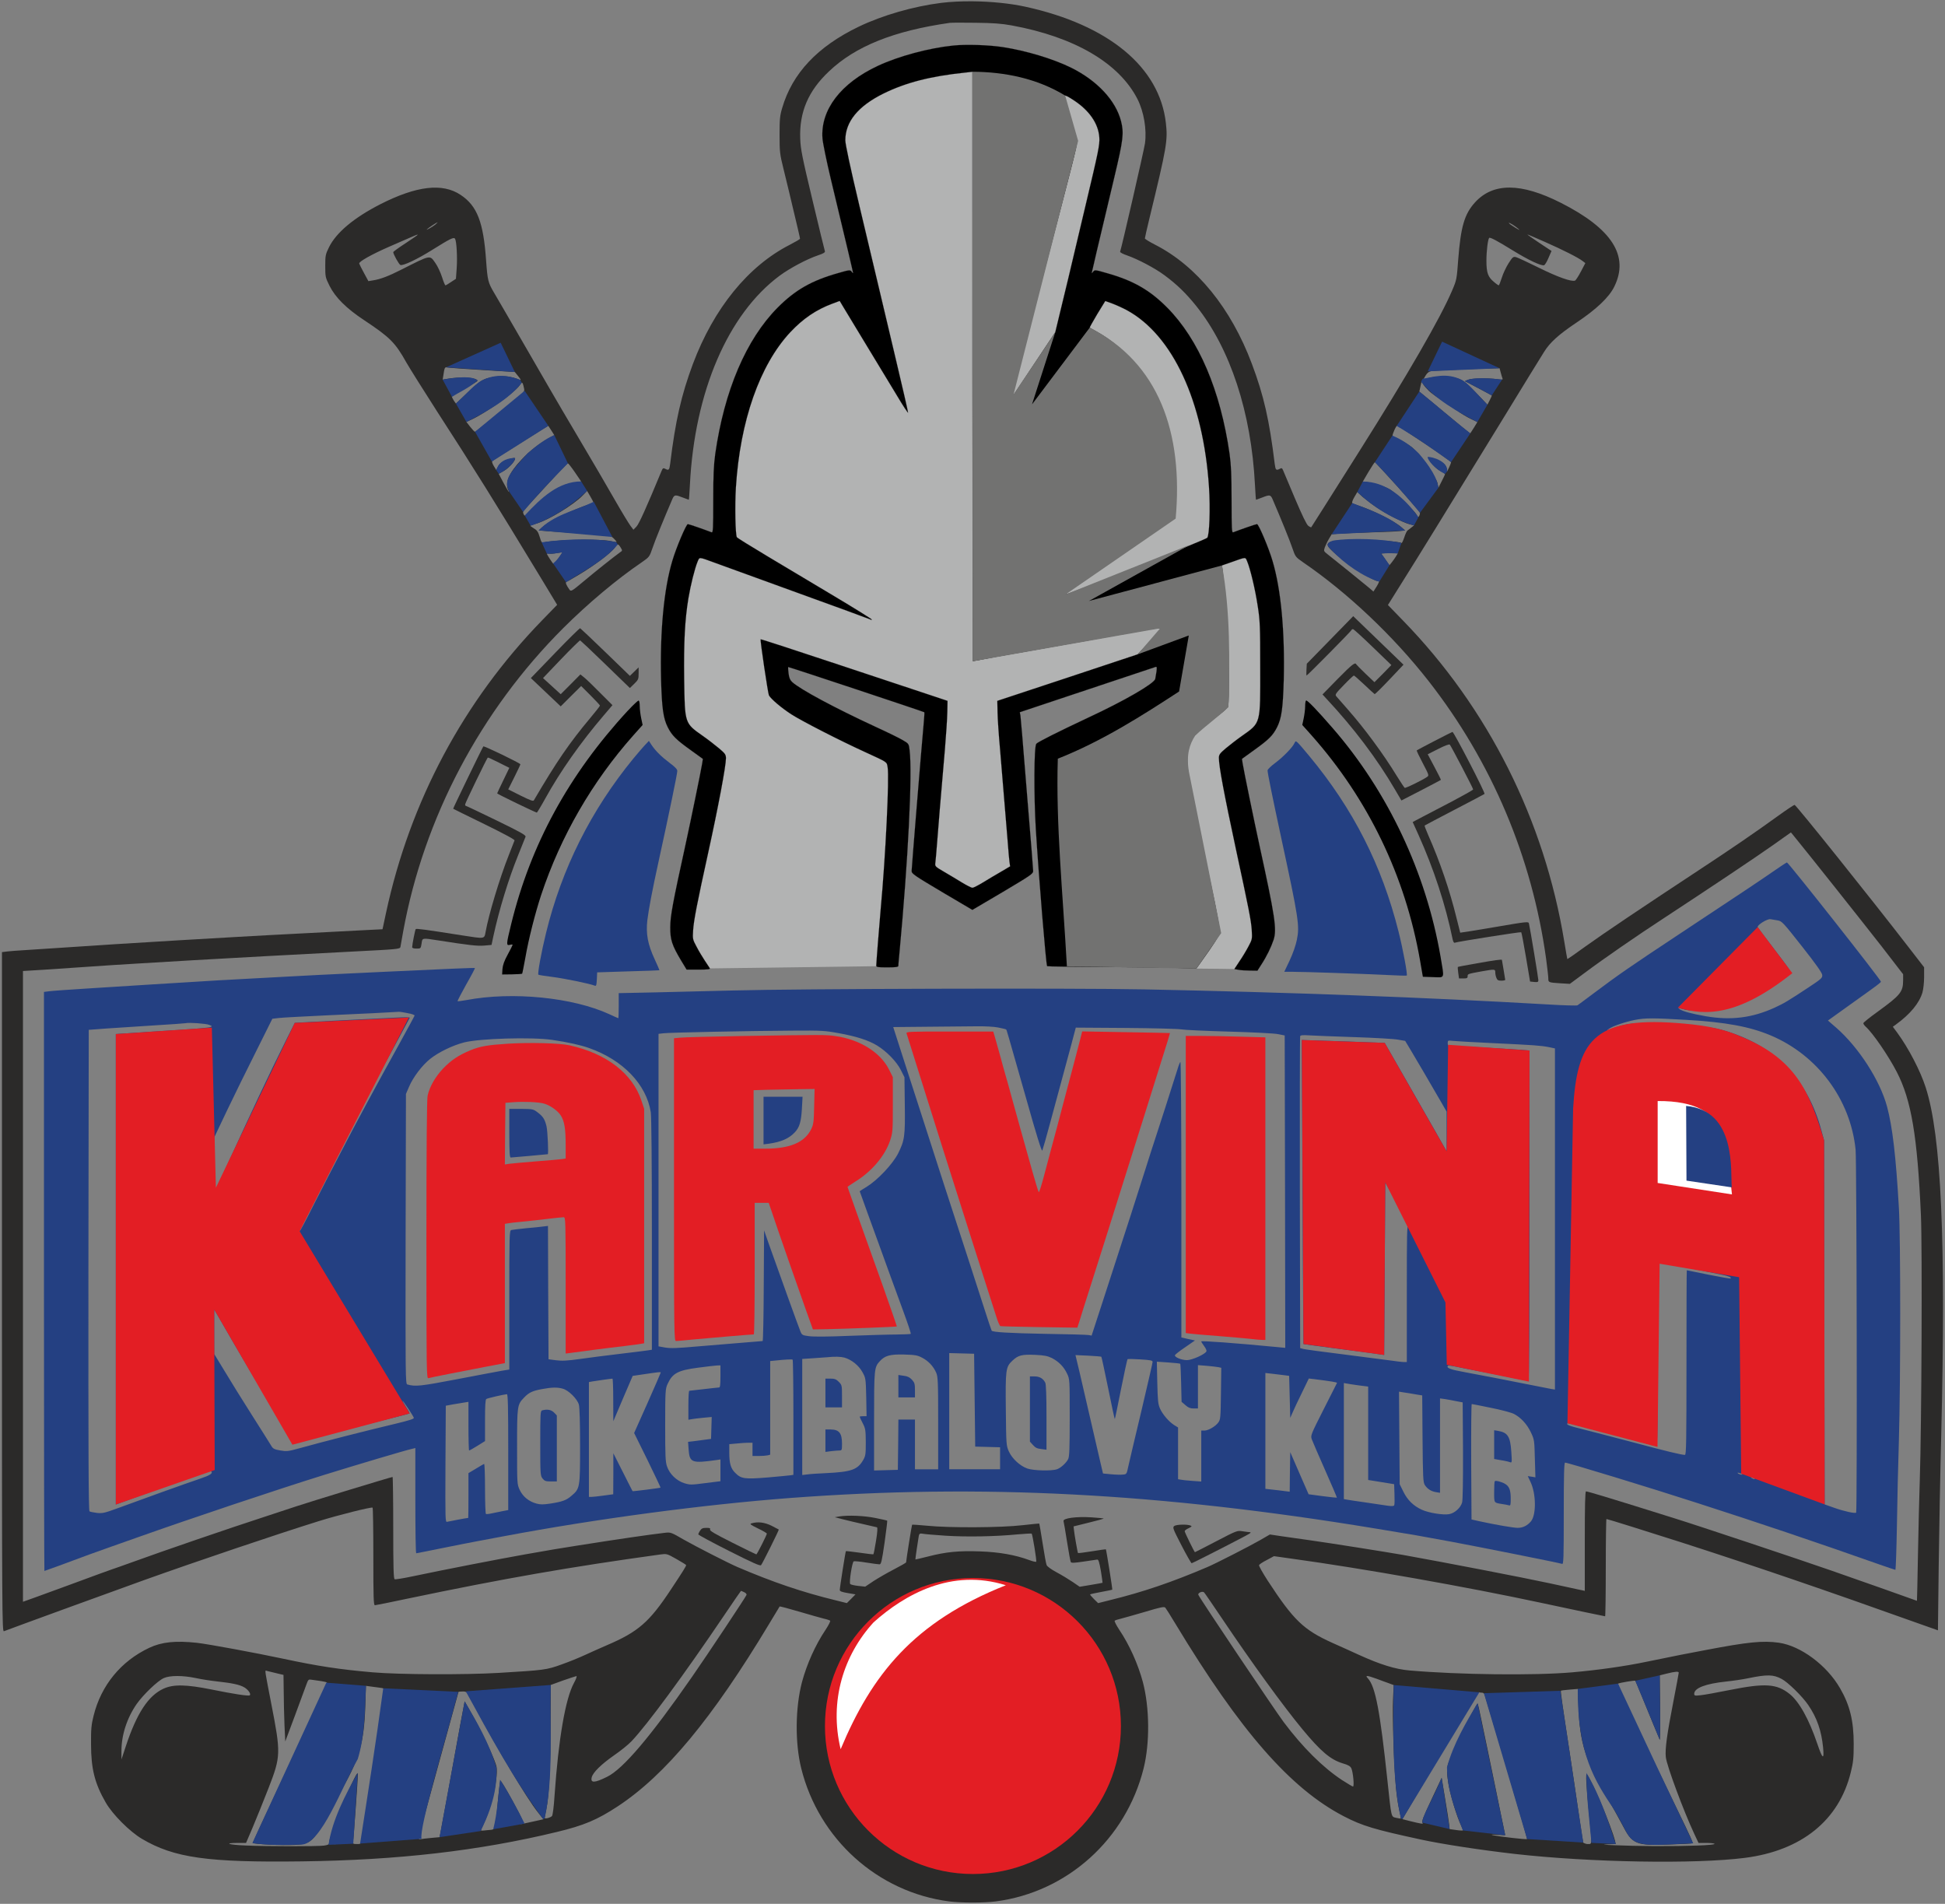
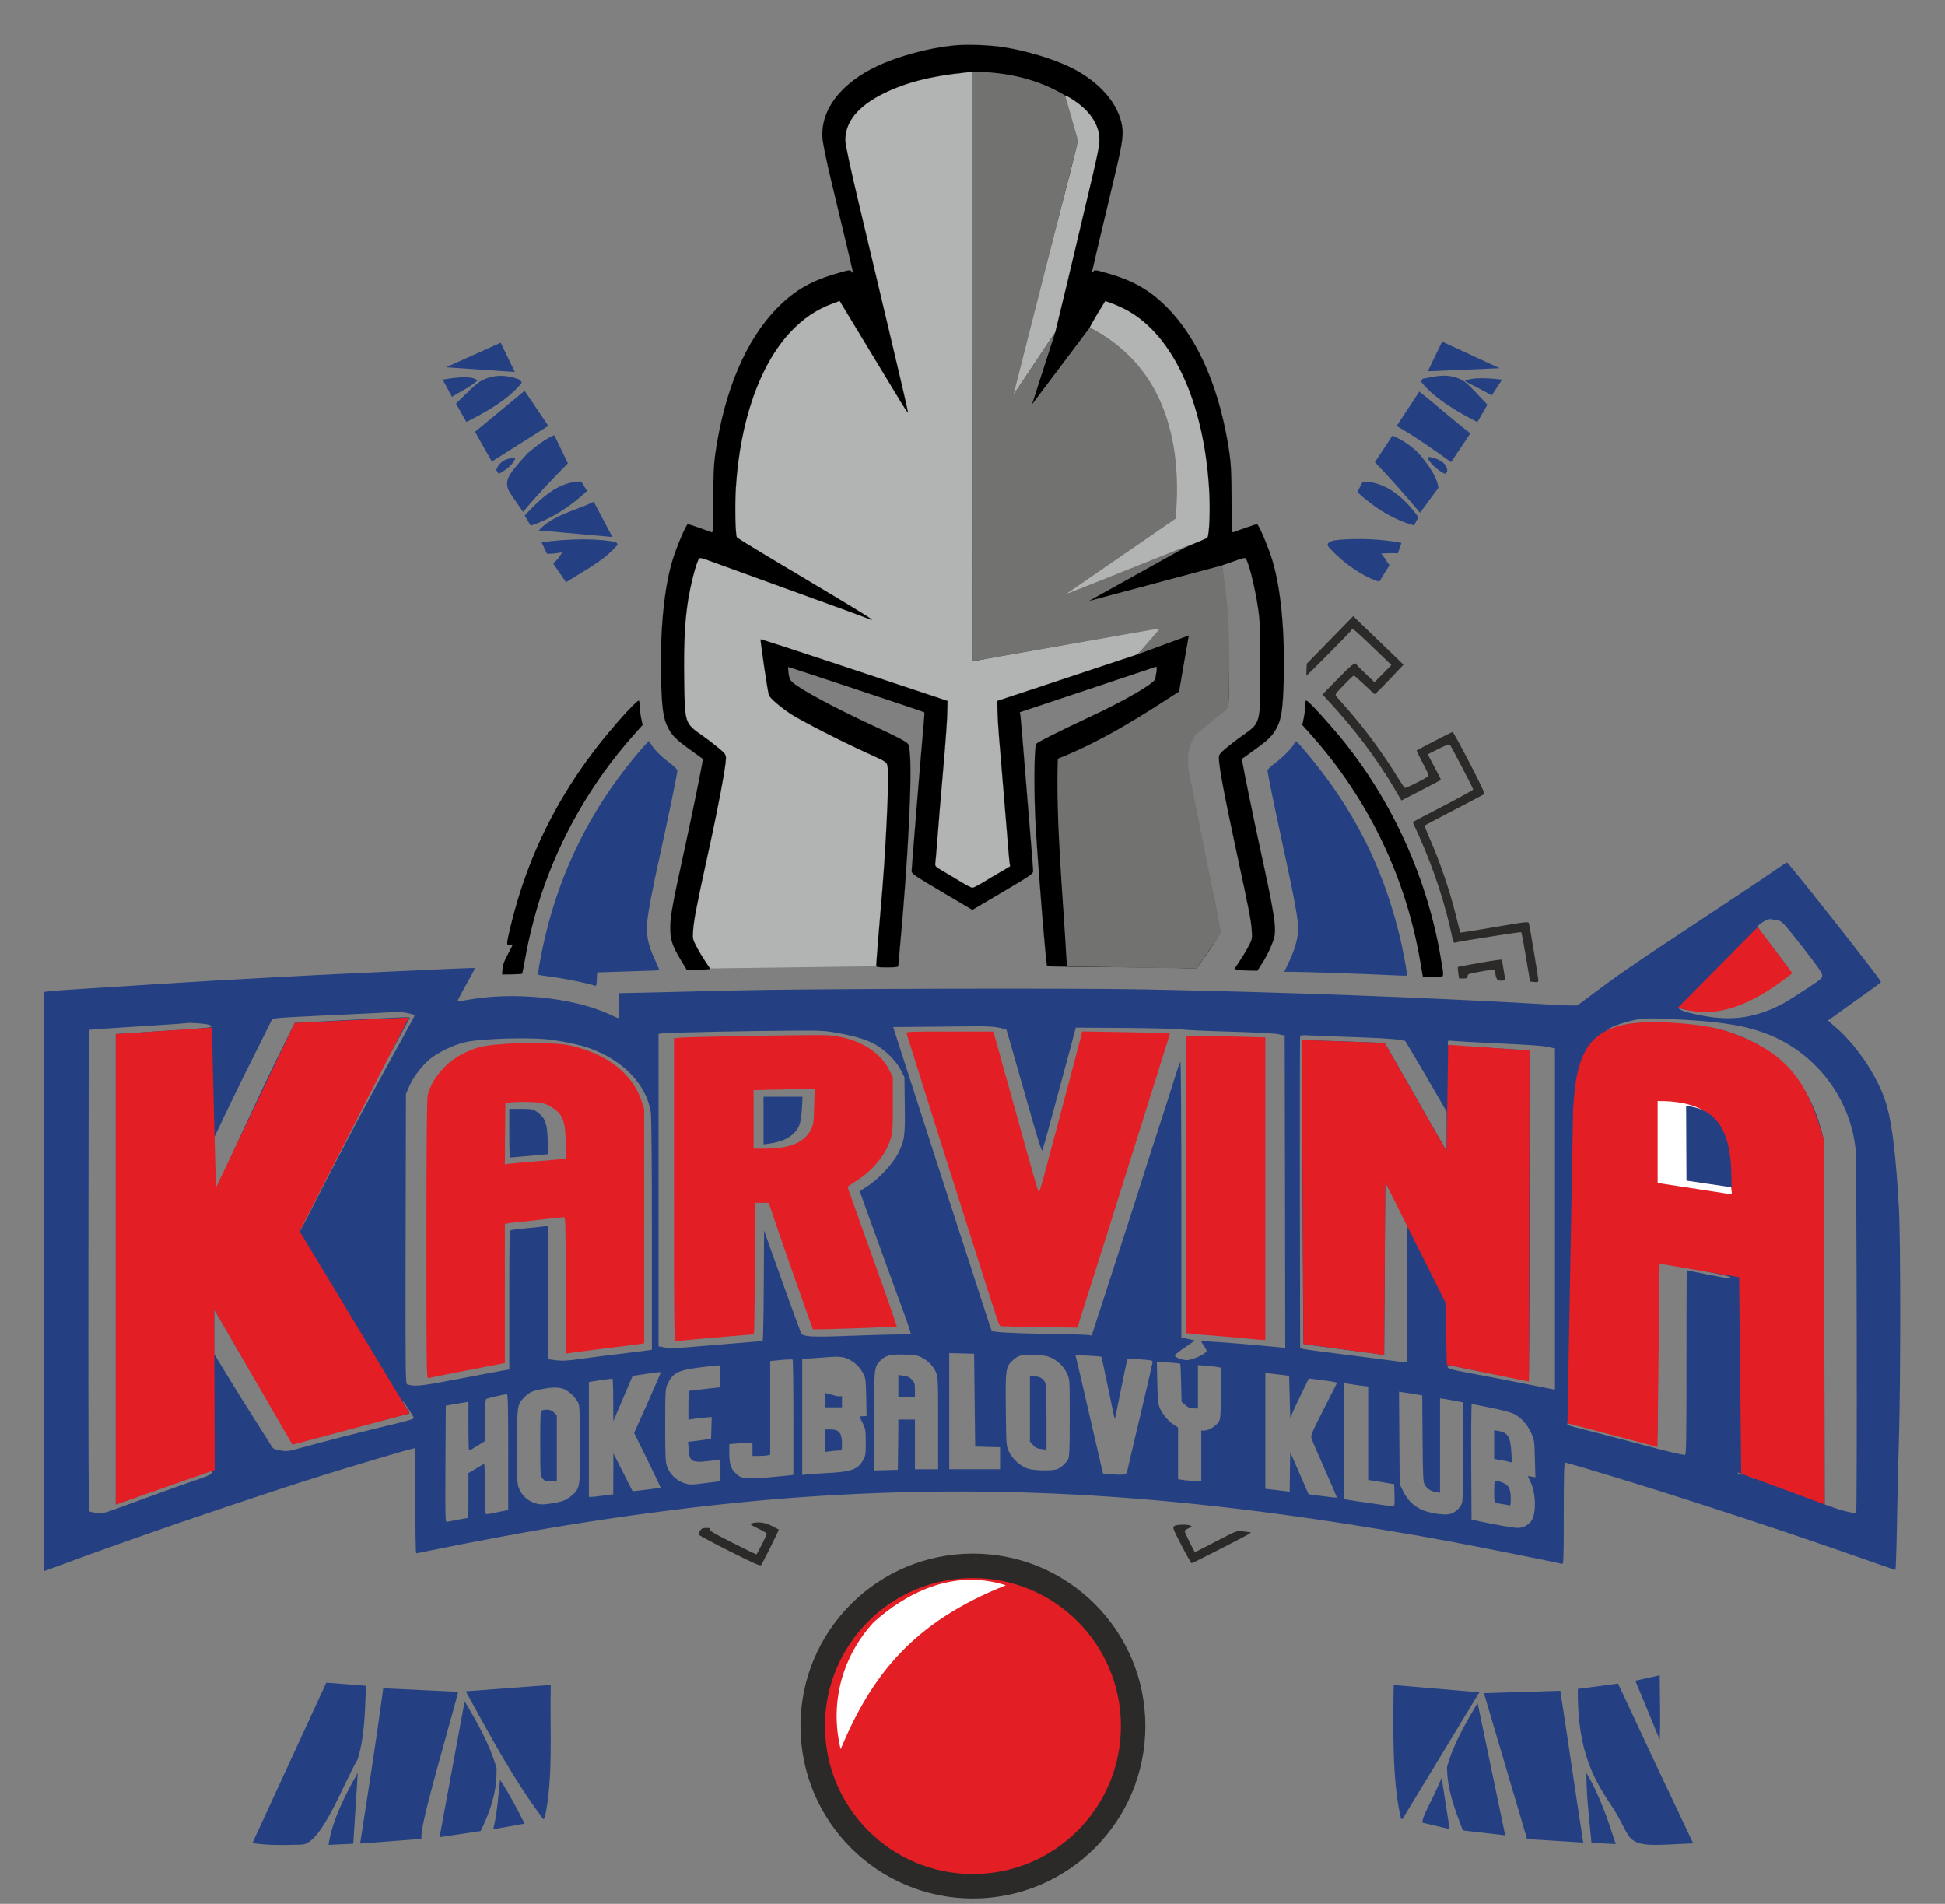
<svg xmlns="http://www.w3.org/2000/svg" xmlns:ns1="http://sodipodi.sourceforge.net/DTD/sodipodi-0.dtd" xmlns:ns2="http://www.inkscape.org/namespaces/inkscape" xmlns:xlink="http://www.w3.org/1999/xlink" version="1.0" width="282" height="276" viewBox="0 0 211.5 207" preserveAspectRatio="xMidYMid meet" id="svg3211" ns1:docname="HBK_original2.svg" ns2:version="1.0.1 (3bc2e813f5, 2020-09-07)">
  <rect x="0" y="0" width="211.5" height="207" fill="#808080" stroke="none" />
  <defs id="defs3215">
    <clipPath clipPathUnits="userSpaceOnUse" id="clipPath3879">
      <use x="0" y="0" xlink:href="#g3875" id="use3881" width="100%" height="100%" />
    </clipPath>
  </defs>
  <ns1:namedview pagecolor="#ffffff" bordercolor="#666666" borderopacity="1" objecttolerance="10" gridtolerance="10" guidetolerance="10" ns2:pageopacity="0" ns2:pageshadow="2" ns2:window-width="1920" ns2:window-height="1017" id="namedview3213" showgrid="false" ns2:zoom="2" ns2:cx="38.029458" ns2:cy="152.68667" ns2:window-x="-8" ns2:window-y="-8" ns2:window-maximized="1" ns2:current-layer="g3875" units="px" showguides="true" ns2:guide-bbox="true" ns2:document-rotation="0" ns2:lockguides="true" />
  <path style="fill:#b2b3b3;fill-opacity:1;fill-rule:evenodd;stroke:none;stroke-width:0.354;stroke-linecap:square;paint-order:markers stroke fill" d="m 146.626,57.927 c 0,-0.208 0.989,-10.613 3.419,-19.954 2.431,-9.34 5.607,-17.033 5.607,-17.401 -2e-5,-0.368 -0.547,-2.029 -1.025,-3.577 -0.478,-1.548 -0.574,-3.796 -0.521,-3.85 0.313,-0.313 4.052,2.751 4.756,4.003 1.137,2.023 1.978,3.467 -2.176,18.328 l -3.507,12.548 -1.996,4.234 c -1.132,2.403 -4.558,5.877 -4.558,5.669 z" id="path1029" transform="scale(0.75)" ns1:nodetypes="ssssssscss" />
  <path style="fill:#b2b3b3;fill-opacity:1;fill-rule:evenodd;stroke:none;stroke-width:0.354;stroke-linecap:square;paint-order:markers stroke fill" d="m 157.304,83.419 c 0.214,-0.146 2.001,-2.995 5.709,-5.074 l 6.598,-3.699 -0.154,-1.802 c -0.245,-2.864 -0.244,-8.059 -0.983,-10.934 -0.73,-2.84 -2.534,-5.912 -4.289,-8.12 -1.339,-1.684 -5.833,-5.593 -6.968,-5.971 -0.331,-0.11 0.652,-1.651 1.148,-2.572 1.415,-2.628 2.206,-2.371 4.517,-1.196 2.838,1.443 5.006,3.725 6.916,6.598 3.774,5.677 6.834,13.807 6.133,22.501 l -0.398,4.934 -4.088,1.605 c -4.816,1.892 -16.922,6.856 -17.264,6.856 -0.134,0 1.925,-2.307 2.529,-2.72 z" id="path1027" transform="scale(0.75)" ns1:nodetypes="sscsssssssscssss" />
-   <path style="fill:#b2b3b3;fill-opacity:1;fill-rule:evenodd;stroke:none;stroke-width:0.089;stroke-linecap:square;paint-order:markers stroke fill" d="m 174.975,137.201 c 0.382,-0.811 1.073,-1.483 1.344,-1.637 l 0.139,-0.576 -0.106,-0.948 c -0.156,-1.398 -0.564,-3.651 -1.622,-8.528 -2.321,-10.689 -2.841,-13.588 -2.839,-15.587 6.7e-4,-0.93 0.249,-2.272 0.55,-2.861 0.323,-0.632 1.708,-1.925 3.67,-3.423 0.583,-0.446 0.56,-1.243 0.84,-1.241 l 0.95,-0.122 -0.01,-4.658 c -0.013,-5.858 -0.196,-8.682 -0.553,-13.545 -0.082,-1.116 -1.212,-2.532 -0.221,-2.259 0.052,0.014 0.786,-0.397 1.626,-0.681 1.331,-0.45 1.896,-0.588 2.007,-0.476 0.338,0.339 1.308,3.825 1.767,6.554 0.413,2.455 0.483,3.831 0.446,10.302 -0.032,5.7 -0.061,5.766 -0.247,6.432 -0.28,1.004 -0.379,1.728 -1.661,2.661 -1.371,0.998 -3.297,2.31 -3.614,2.651 -0.131,0.14 0.007,0.367 -0.044,0.504 -0.217,0.574 -0.07,3.296 1.654,11.462 0.431,2.042 1.149,5.08 1.514,6.806 1.068,5.051 1.294,7.158 1.148,7.963 -0.07,0.383 0.355,1.423 -0.462,2.231 l -2.279,2.256 c 0,0 -3.911,-0.065 -5.513,-0.064 z" id="path1033" transform="scale(0.75)" ns1:nodetypes="sscsssssscsssssssssssssssccs" />
  <g ns2:label="Clip" id="g3875" style="fill:#2b2a29;fill-opacity:1">
-     <path id="path3159" style="fill:#2b2a29;fill-opacity:1;stroke:none;stroke-width:0.016" d="m 141.016,0.189 c -1.596,-0.015 -3.155,0.058 -4.543,0.227 -4.006,0.497 -8.575,1.812 -11.988,3.463 -5.962,2.869 -9.616,6.762 -11.074,11.762 -0.337,1.122 -0.385,1.62 -0.385,3.928 0,2.452 0.048,2.803 0.545,4.807 0.288,1.186 0.658,2.708 0.818,3.365 1.282,5.353 1.602,6.747 1.602,6.859 0,0.08 -0.671,0.464 -1.473,0.881 -6.042,3.077 -11.026,9.216 -14.055,17.277 -1.683,4.519 -2.533,8.219 -3.303,14.518 -0.112,0.881 -0.207,0.962 -0.736,0.674 -0.272,-0.144 -0.352,-0.08 -0.561,0.449 -2.115,5.112 -3.221,7.581 -3.59,7.949 l -0.434,0.447 -0.432,-0.576 c -0.24,-0.321 -1.219,-1.924 -2.164,-3.574 -1.603,-2.788 -2.982,-5.159 -5.594,-9.566 -0.577,-0.978 -1.521,-2.564 -2.082,-3.525 -0.577,-0.978 -2.901,-4.968 -5.16,-8.895 -2.276,-3.926 -4.424,-7.645 -4.793,-8.254 -0.849,-1.442 -0.928,-1.764 -1.137,-4.648 -0.385,-5.561 -1.3,-7.915 -3.688,-9.502 -2.628,-1.763 -6.394,-1.315 -11.635,1.346 -3.83,1.955 -6.409,4.119 -7.451,6.234 -0.513,1.042 -0.545,1.218 -0.545,2.725 0,1.555 0.016,1.667 0.625,2.885 0.833,1.667 2.436,3.268 4.984,4.951 3.766,2.5 4.535,3.253 6.17,6.186 0.481,0.833 2.452,3.976 4.375,6.973 5.208,8.045 8.43,13.205 15.064,24.15 l 2.404,3.975 -2.148,2.211 C 67.192,101.652 59.452,116.171 55.975,132.309 l -0.514,2.404 -2.227,0.111 c -1.218,0.064 -5.113,0.273 -8.639,0.449 -3.526,0.176 -8.204,0.432 -10.416,0.561 -2.196,0.128 -5.914,0.352 -8.254,0.48 -5.433,0.321 -13.398,0.819 -17.709,1.123 -1.843,0.128 -4.053,0.272 -4.887,0.32 -0.833,0.048 -1.859,0.128 -2.275,0.176 l -0.77,0.096 v 49.279 c 0,46.875 0.017,49.28 0.289,49.168 1.154,-0.449 15.882,-5.818 20.305,-7.404 7.933,-2.837 19.438,-6.714 25.352,-8.557 2.772,-0.865 7.565,-2.067 7.789,-1.955 0.064,0.032 0.111,3.237 0.111,7.115 0,5.849 0.032,7.035 0.225,7.035 0.112,0 2.292,-0.434 4.84,-0.979 13.878,-2.901 23.51,-4.582 36.523,-6.377 0.946,-0.128 0.961,-0.129 2.355,0.656 0.785,0.449 1.41,0.833 1.41,0.881 0,0.16 -0.465,0.914 -2.18,3.494 -3.157,4.792 -4.776,6.185 -9.359,8.141 -0.929,0.401 -2.324,1.026 -3.125,1.395 -0.785,0.369 -2.322,0.994 -3.412,1.379 -2.18,0.785 -2.437,0.816 -9.088,1.217 -4.808,0.288 -14.455,0.256 -18.27,-0.08 -4.808,-0.417 -7.948,-0.897 -12.9,-1.955 -4.135,-0.881 -10.994,-2.146 -12.58,-2.322 -3.093,-0.337 -5.129,-0.129 -6.924,0.721 -4.119,1.939 -6.986,5.448 -8.076,9.855 -0.321,1.282 -0.385,1.922 -0.369,4.086 0,3.59 0.53,5.722 2.133,8.494 0.994,1.731 3.461,4.198 5.24,5.256 4.664,2.756 9.503,3.446 23.189,3.27 13.91,-0.176 25.64,-1.521 36.971,-4.262 3.926,-0.946 5.834,-1.748 8.814,-3.703 6.923,-4.551 13.718,-12.739 21.955,-26.441 0.817,-1.362 1.507,-2.517 1.539,-2.549 0.032,-0.032 1.313,0.305 2.836,0.754 1.506,0.449 3.126,0.898 3.559,1.01 0.449,0.096 0.864,0.241 0.928,0.305 0.064,0.064 -0.224,0.64 -0.656,1.297 -1.49,2.212 -2.725,4.983 -3.43,7.596 -0.978,3.718 -1.025,8.814 -0.111,12.5 2.548,10.273 11.089,17.951 21.441,19.297 1.731,0.224 5.033,0.224 6.764,0 10.369,-1.346 18.877,-9.008 21.441,-19.297 0.913,-3.686 0.866,-8.782 -0.111,-12.5 -0.705,-2.612 -1.939,-5.384 -3.43,-7.596 -0.433,-0.657 -0.72,-1.233 -0.656,-1.297 0.064,-0.064 0.497,-0.209 0.93,-0.305 0.449,-0.112 2.019,-0.561 3.51,-0.994 2.228,-0.673 2.74,-0.77 2.9,-0.594 0.096,0.112 0.752,1.139 1.441,2.293 9.439,15.625 16.715,23.943 24.439,27.949 2.692,1.394 4.392,1.906 11.219,3.381 3.109,0.673 8.701,1.523 13.621,2.084 10.994,1.234 26.106,1.49 33.334,0.561 8.205,-1.058 13.637,-5.449 15.336,-12.42 0.353,-1.426 0.418,-2.053 0.418,-4.088 0,-3.365 -0.562,-5.64 -1.988,-8.092 -1.923,-3.333 -5.704,-6.139 -8.877,-6.588 -2.324,-0.321 -4.456,-0.112 -10.658,1.074 -2.917,0.545 -3.879,0.738 -8.494,1.684 -3.141,0.657 -7.115,1.217 -10.801,1.537 -5.497,0.481 -16.379,0.354 -23.574,-0.271 -2.067,-0.176 -4.278,-0.865 -7.371,-2.275 -1.058,-0.481 -2.773,-1.266 -3.799,-1.715 -4.199,-1.891 -5.64,-3.27 -9.406,-9.039 -0.721,-1.122 -1.298,-2.132 -1.25,-2.244 0.048,-0.112 0.544,-0.448 1.121,-0.736 l 1.041,-0.561 2.613,0.367 c 10.353,1.426 25.336,4.088 35.961,6.363 4.712,1.01 9.343,1.986 9.439,1.986 0.048,0 0.096,-3.173 0.096,-7.051 0,-3.878 0.05,-7.051 0.098,-7.051 0.16,0 6.025,1.843 11.041,3.445 10.497,3.381 20.946,6.954 33.895,11.586 l 3.125,1.105 0.111,-9.23 c 0.064,-5.08 0.225,-13.701 0.369,-19.166 0.689,-27.997 0.016,-43.319 -2.26,-50.322 -0.769,-2.388 -2.467,-5.656 -4.117,-7.916 l -0.643,-0.865 0.465,-0.336 c 2.067,-1.506 3.365,-3.078 3.83,-4.633 0.128,-0.449 0.24,-1.425 0.24,-2.227 v -1.426 l -2.195,-2.838 c -5.593,-7.244 -16.378,-20.705 -16.586,-20.705 -0.096,0 -1.154,0.705 -2.355,1.57 -3.43,2.484 -6.955,4.888 -11.635,7.965 -8.446,5.561 -13.655,9.07 -16.268,10.945 -1.458,1.058 -2.659,1.891 -2.691,1.875 -0.016,-0.016 -0.209,-1.138 -0.434,-2.5 -2.885,-17.644 -11.042,-33.895 -23.43,-46.619 l -2.146,-2.211 2.146,-3.43 c 2.372,-3.766 5.69,-9.167 14.264,-23.125 3.125,-5.112 5.93,-9.68 6.234,-10.145 0.849,-1.362 2.1,-2.5 4.68,-4.23 2.949,-1.971 4.775,-3.717 5.512,-5.256 2.163,-4.439 -0.352,-8.365 -7.756,-12.115 -5.785,-2.933 -9.841,-2.949 -12.469,-0.049 -1.522,1.683 -2.051,3.526 -2.42,8.27 -0.208,2.837 -0.224,2.948 -0.881,4.486 -1.715,4.022 -6.395,12.115 -13.494,23.365 -4.263,6.763 -6.889,10.899 -6.938,10.963 -0.032,0.016 -0.226,-0.065 -0.418,-0.209 -0.24,-0.16 -0.898,-1.523 -1.939,-3.975 -0.865,-2.051 -1.65,-3.893 -1.73,-4.102 -0.128,-0.304 -0.208,-0.338 -0.465,-0.193 -0.529,0.272 -0.624,0.192 -0.736,-0.689 -0.785,-6.41 -1.588,-9.936 -3.318,-14.535 -3.013,-8.045 -7.996,-14.183 -14.021,-17.26 -0.817,-0.417 -1.49,-0.832 -1.49,-0.912 0,-0.096 0.288,-1.364 0.641,-2.822 2.548,-10.497 2.693,-11.362 2.404,-13.91 C 168.124,9.727 160.735,3.621 148.684,0.977 146.44,0.486 143.676,0.215 141.016,0.189 Z m -2.004,3.096 c 0.681,-0.004 1.555,-4.01e-4 2.461,0.016 2.532,0.032 3.717,0.112 5.207,0.385 9.119,1.667 15.594,5.465 18.254,10.705 0.913,1.827 1.347,4.375 1.074,6.395 -0.144,0.994 -3.349,14.952 -3.605,15.705 -0.032,0.096 0.415,0.337 0.992,0.529 1.571,0.545 4.071,1.859 5.465,2.9 1.795,1.33 3.094,2.597 4.568,4.424 4.952,6.186 7.997,15.464 8.525,25.945 0.064,1.186 0.128,2.164 0.16,2.164 0.032,0 0.417,-0.144 0.865,-0.32 1.09,-0.433 1.235,-0.418 1.508,0.191 1.282,2.981 2.53,6.058 2.883,7.115 0.449,1.298 0.466,1.315 1.572,2.084 6.426,4.391 13.075,10.672 18.188,17.211 9.151,11.699 15.002,25.546 17.037,40.258 0.176,1.314 0.32,2.595 0.32,2.852 0,0.577 0.015,0.593 1.762,0.705 l 1.363,0.08 2.162,-1.602 c 2.676,-2.003 7.645,-5.434 11.459,-7.918 6.987,-4.583 13.333,-8.83 15.785,-10.561 l 2.645,-1.875 0.305,0.369 c 1.891,2.292 10.368,12.98 12.82,16.121 l 3.141,4.072 v 0.865 c 0,1.683 -0.384,2.162 -3.605,4.502 -1.186,0.849 -2.162,1.634 -2.162,1.73 0,0.112 0.144,0.322 0.336,0.498 1.042,0.929 3.302,4.231 4.504,6.555 2.115,4.087 2.995,9.279 3.508,20.785 0.208,4.712 0.096,30.577 -0.16,38.27 -0.08,2.42 -0.207,7.388 -0.271,11.01 -0.064,3.638 -0.128,6.619 -0.145,6.619 -0.032,0 -0.754,-0.258 -1.619,-0.578 -1.554,-0.561 -4.358,-1.554 -10.721,-3.781 -4.696,-1.635 -19.374,-6.538 -22.996,-7.66 -8.269,-2.596 -12.388,-3.848 -12.645,-3.848 -0.128,0 -0.178,2.037 -0.178,7.213 v 7.211 l -0.352,-0.08 c -0.208,-0.032 -1.009,-0.208 -1.811,-0.385 -0.785,-0.176 -2.132,-0.464 -2.965,-0.641 -4.022,-0.865 -14.984,-2.982 -21.234,-4.104 -2.484,-0.433 -10.45,-1.698 -13.623,-2.146 -1.234,-0.176 -3.012,-0.432 -3.957,-0.561 l -1.715,-0.256 -1.41,0.816 c -1.41,0.817 -6.442,3.397 -7.66,3.91 -5.112,2.18 -9.328,3.623 -14.184,4.809 l -1.65,0.416 -0.609,-0.594 c -0.337,-0.337 -0.593,-0.64 -0.545,-0.672 0.032,-0.048 0.754,-0.193 1.604,-0.354 0.849,-0.16 1.57,-0.304 1.602,-0.336 0.048,-0.064 -0.866,-5.802 -0.93,-5.85 -0.016,-0.016 -0.912,0.113 -2.002,0.289 -1.09,0.176 -2.003,0.288 -2.035,0.256 -0.064,-0.064 -0.514,-2.629 -0.594,-3.398 l -0.049,-0.463 2.133,-0.529 c 1.186,-0.288 2.178,-0.562 2.227,-0.594 0.032,-0.048 -0.752,-0.127 -1.762,-0.191 -2.212,-0.144 -4.167,0.128 -4.055,0.545 0.048,0.144 0.271,1.489 0.512,3.012 0.24,1.522 0.481,2.837 0.545,2.934 0.08,0.144 0.577,0.112 1.859,-0.08 0.962,-0.144 1.859,-0.273 1.971,-0.289 0.176,-0.032 0.305,0.384 0.529,1.65 0.144,0.913 0.256,1.683 0.24,1.715 -0.032,0.016 -0.784,0.16 -1.682,0.305 l -1.635,0.273 -0.979,-0.674 c -0.545,-0.369 -1.587,-1.01 -2.34,-1.41 -0.801,-0.433 -1.411,-0.866 -1.475,-1.074 -0.08,-0.176 -0.336,-1.602 -0.576,-3.141 -0.24,-1.538 -0.464,-2.821 -0.48,-2.854 -0.016,-0.032 -1.122,0.08 -2.42,0.225 -3.045,0.369 -10.689,0.401 -13.814,0.08 -1.17,-0.112 -2.165,-0.177 -2.213,-0.145 -0.048,0.064 -0.849,5.065 -0.865,5.449 0,0.064 -0.785,0.513 -1.746,1.01 -0.962,0.497 -2.292,1.267 -2.965,1.699 l -1.219,0.816 -1.041,-0.111 c -0.577,-0.064 -1.089,-0.193 -1.137,-0.273 -0.176,-0.272 0.287,-3.189 0.512,-3.285 0.112,-0.048 0.947,0.034 1.828,0.178 0.881,0.144 1.746,0.256 1.906,0.256 0.24,0 0.336,-0.401 0.736,-3.125 0.24,-1.731 0.417,-3.157 0.385,-3.205 -0.032,-0.032 -0.8,-0.208 -1.697,-0.385 -1.635,-0.337 -3.992,-0.433 -5.258,-0.225 l -0.641,0.111 1.121,0.289 c 0.625,0.16 1.955,0.481 2.965,0.705 1.01,0.224 1.923,0.433 2.02,0.465 0.112,0.032 0.081,0.641 -0.127,1.939 -0.176,1.042 -0.337,1.939 -0.385,1.971 -0.032,0.032 -0.931,-0.064 -1.988,-0.225 -1.074,-0.144 -1.97,-0.257 -2.002,-0.225 -0.064,0.08 -0.883,5.258 -0.883,5.627 0,0.192 0.289,0.303 1.139,0.447 l 1.137,0.193 -0.625,0.641 -0.625,0.625 -1.666,-0.416 c -4.856,-1.186 -9.087,-2.629 -14.184,-4.809 -1.346,-0.577 -6.041,-2.981 -7.82,-3.99 -1.795,-1.042 -1.874,-1.075 -2.707,-0.979 -2.324,0.272 -6.635,0.898 -12.629,1.844 -3.045,0.481 -3.623,0.576 -7.613,1.281 -4.231,0.753 -11.698,2.211 -16.426,3.205 -1.282,0.272 -2.403,0.45 -2.516,0.402 -0.16,-0.048 -0.209,-1.652 -0.209,-7.453 0,-4.055 -0.048,-7.371 -0.096,-7.371 -0.192,0 -11.858,3.557 -13.926,4.246 -0.609,0.208 -2.677,0.881 -4.568,1.506 -5.048,1.635 -15.176,5.114 -18.99,6.508 -0.881,0.321 -1.892,0.673 -2.244,0.801 -0.609,0.192 -4.631,1.65 -7.371,2.676 -1.314,0.481 -1.554,0.577 -4.695,1.715 l -1.795,0.641 v -45.721 -45.721 l 3.172,-0.193 c 1.731,-0.112 4.6,-0.303 6.363,-0.432 1.763,-0.128 5.015,-0.337 7.211,-0.465 2.212,-0.128 5.85,-0.338 8.094,-0.482 6.106,-0.353 14.6,-0.816 22.645,-1.232 6.923,-0.353 7.18,-0.369 7.244,-0.689 0.032,-0.176 0.208,-1.186 0.4,-2.244 2.997,-16.442 11.201,-31.987 23.221,-43.99 3.558,-3.542 7.709,-7.036 11.363,-9.52 1.106,-0.769 1.122,-0.786 1.57,-2.084 0.353,-1.058 1.603,-4.134 2.885,-7.115 0.272,-0.609 0.416,-0.624 1.506,-0.191 0.449,0.176 0.833,0.32 0.865,0.32 0.032,0 0.096,-0.978 0.16,-2.164 0.673,-13.494 5.514,-24.759 13.014,-30.32 1.474,-1.09 3.942,-2.404 5.561,-2.949 0.817,-0.272 1.058,-0.433 0.994,-0.609 -0.048,-0.144 -0.865,-3.46 -1.795,-7.387 -1.506,-6.298 -1.715,-7.34 -1.779,-8.91 -0.144,-3.846 1.153,-6.923 4.166,-9.76 3.814,-3.638 9.407,-5.883 17.516,-7.037 0.136,-0.016 0.626,-0.027 1.307,-0.031 z M 63.426,32.229 c 0.048,0 -0.096,0.144 -0.32,0.336 -0.433,0.353 -1.458,0.914 -1.201,0.674 0.224,-0.224 1.425,-1.01 1.521,-1.01 z m 155.348,0.078 c 0.089,-0.039 0.863,0.431 1.354,0.852 0.304,0.256 0.193,0.224 -0.4,-0.129 -0.465,-0.288 -0.897,-0.578 -0.945,-0.674 -0.018,-0.028 -0.021,-0.043 -0.008,-0.049 z m 2.684,1.684 c 0.064,0 1.17,0.482 2.484,1.059 2.66,1.17 4.903,2.306 5.512,2.787 l 0.4,0.305 -0.641,1.219 c -0.353,0.673 -0.737,1.266 -0.85,1.314 -0.497,0.208 -2.532,-0.513 -5.24,-1.859 -1.587,-0.785 -3.076,-1.475 -3.316,-1.539 -0.401,-0.096 -0.497,-0.031 -1.09,0.898 -0.353,0.561 -0.802,1.507 -0.979,2.1 -0.192,0.593 -0.383,1.09 -0.447,1.09 -0.048,0 -0.369,-0.21 -0.674,-0.482 -0.881,-0.721 -1.105,-1.329 -1.105,-3.092 0,-1.394 0.208,-3.092 0.4,-3.301 0.144,-0.128 1.154,0.416 3.445,1.826 2.228,1.378 4.135,2.275 4.52,2.131 0.128,-0.048 0.416,-0.527 0.641,-1.072 l 0.434,-0.994 -1.795,-1.186 c -0.994,-0.657 -1.747,-1.203 -1.699,-1.203 z m -160.932,0.018 c 0.038,-0.004 0.016,0.023 0.016,0.047 0,0.032 -0.784,0.578 -1.762,1.219 -0.962,0.625 -1.764,1.201 -1.764,1.281 0,0.288 0.835,1.795 1.043,1.859 0.369,0.144 2.419,-0.818 4.566,-2.164 2.644,-1.651 3.173,-1.923 3.35,-1.635 0.224,0.353 0.352,2.661 0.24,4.264 l -0.111,1.539 -0.705,0.463 c -0.385,0.272 -0.754,0.482 -0.818,0.482 -0.064,0 -0.288,-0.546 -0.496,-1.203 -0.208,-0.657 -0.642,-1.586 -0.963,-2.035 -0.833,-1.186 -0.608,-1.217 -4.967,0.979 -1.827,0.929 -3.013,1.377 -4.055,1.537 l -0.689,0.113 -0.641,-1.186 c -0.353,-0.641 -0.657,-1.251 -0.689,-1.363 -0.08,-0.272 1.811,-1.33 4.295,-2.42 3.389,-1.478 4.038,-1.766 4.15,-1.777 z m 4.148,19.24 c 0.068,-0.007 0.152,0.009 0.26,0.037 0.176,0.032 2.451,0.209 5.016,0.354 l 4.695,0.289 0.514,0.641 c 0.385,0.481 0.432,0.608 0.191,0.496 -1.298,-0.545 -2.484,-0.657 -3.99,-0.385 -1.346,0.24 -1.715,0.481 -3.59,2.26 l -1.666,1.57 -0.305,-0.432 c -0.16,-0.256 -0.289,-0.529 -0.289,-0.609 0,-0.096 0.834,-0.61 1.859,-1.139 1.026,-0.545 1.859,-1.041 1.859,-1.121 0,-0.481 -2.501,-0.642 -4.504,-0.273 l -0.545,0.098 0.129,-0.785 c 0.108,-0.745 0.162,-0.978 0.365,-1 z m 152.744,0.135 0.176,0.656 c 0.096,0.353 0.21,0.737 0.258,0.85 0.064,0.16 -0.112,0.176 -0.77,0.08 -1.362,-0.192 -3.686,-0.144 -4.215,0.08 l -0.48,0.209 0.561,0.287 c 0.785,0.401 3.27,1.731 3.334,1.779 0.032,0.016 -0.097,0.337 -0.289,0.689 l -0.336,0.656 -1.65,-1.73 c -1.378,-1.426 -1.828,-1.779 -2.533,-2.035 -1.106,-0.401 -3.605,-0.432 -4.486,-0.031 -0.705,0.304 -0.722,0.256 -0.273,-0.465 0.224,-0.369 0.481,-0.561 0.834,-0.609 0.545,-0.096 6.169,-0.337 8.477,-0.385 z m -11.314,1.922 0.273,0.449 c 0.16,0.24 0.528,0.657 0.816,0.93 0.304,0.288 0.979,0.785 1.508,1.105 0.529,0.337 1.555,1.026 2.26,1.539 0.721,0.529 1.747,1.154 2.275,1.395 l 0.961,0.463 -0.48,0.787 c -0.272,0.433 -0.513,0.816 -0.545,0.848 -0.032,0.032 -1.7,-1.329 -3.719,-3.012 l -3.67,-3.045 0.16,-0.738 z m -130.451,0.182 c 0.128,-0.041 0.198,0.22 0.338,0.861 0.096,0.465 2.35e-4,0.561 -3.445,3.365 -1.939,1.587 -3.606,2.885 -3.67,2.885 -0.08,0 -0.385,-0.32 -0.689,-0.705 L 67.625,61.17 68.379,60.818 c 2.083,-0.962 6.314,-3.976 6.955,-4.953 0.144,-0.222 0.242,-0.355 0.318,-0.379 z m 126.959,6.197 c 0.08,0.048 1.874,1.235 3.973,2.629 h 0.002 c 2.083,1.394 3.797,2.611 3.797,2.691 0,0.08 -0.127,0.416 -0.271,0.736 l -0.289,0.594 -0.08,-0.465 c -0.048,-0.288 -0.288,-0.592 -0.625,-0.816 -0.625,-0.433 -1.73,-0.785 -1.891,-0.625 -0.208,0.208 0.85,1.458 1.555,1.826 0.401,0.192 0.721,0.416 0.721,0.48 0,0.064 -0.208,0.528 -0.48,1.041 l -0.48,0.947 -0.113,-0.643 c -0.128,-0.769 -2.707,-4.407 -3.717,-5.24 -0.369,-0.304 -1.155,-0.768 -1.748,-1.057 -0.593,-0.272 -1.074,-0.53 -1.074,-0.578 0,-0.369 0.578,-1.602 0.723,-1.521 z M 79.5,61.73 l 0.434,0.674 0.432,0.674 -0.785,0.432 c -1.426,0.785 -2.788,1.86 -4.006,3.158 -1.779,1.875 -2.404,3.365 -1.875,4.391 0.112,0.192 0.129,0.305 0.049,0.225 -0.064,-0.064 -0.419,-0.674 -0.787,-1.363 L 72.305,68.688 73.025,68.285 c 0.849,-0.465 1.971,-1.81 1.57,-1.891 -0.128,-0.032 -0.673,0.112 -1.186,0.32 -0.705,0.288 -0.993,0.498 -1.186,0.898 l -0.271,0.529 -0.354,-0.578 C 71.391,67.228 71.295,66.924 71.375,66.844 c 0.08,-0.08 0.706,-0.481 1.379,-0.914 0.689,-0.417 2.083,-1.298 3.125,-1.955 1.042,-0.657 2.275,-1.426 2.756,-1.73 z m 119.842,5.273 c 0.048,0 1.522,1.602 3.285,3.541 1.747,1.955 3.204,3.655 3.236,3.768 0.032,0.112 -0.016,0.336 -0.096,0.48 -0.128,0.24 -0.192,0.224 -0.4,-0.209 -0.24,-0.449 -2.579,-2.692 -3.701,-3.541 -0.481,-0.369 -2.26,-0.962 -3.414,-1.139 l -0.658,-0.096 0.818,-1.395 c 0.465,-0.769 0.882,-1.41 0.93,-1.41 z M 82.338,67.164 c 0.064,0 0.529,0.593 1.025,1.314 l 0.896,1.314 -1.314,0.287 c -2.099,0.449 -2.851,0.915 -4.967,2.998 -1.827,1.827 -1.876,1.859 -2.053,1.475 C 75.766,74.216 75.814,74.087 76.375,73.51 76.712,73.141 78.169,71.571 79.596,70 c 1.426,-1.555 2.662,-2.836 2.742,-2.836 z m 2.787,4.006 0.449,0.77 c 0.24,0.417 0.449,0.801 0.449,0.865 0,0.048 -0.273,0.193 -0.594,0.305 -2.228,0.705 -5.753,2.421 -6.715,3.254 l -0.609,0.529 1.268,0.111 c 0.705,0.048 3.044,0.209 5.207,0.354 3.862,0.24 3.926,0.255 4.375,0.672 0.24,0.224 0.434,0.466 0.434,0.514 0,0.064 -0.369,0.015 -0.834,-0.098 -1.346,-0.353 -7.852,-0.223 -9.695,0.178 -0.321,0.08 -0.385,-0.016 -0.609,-0.785 -0.208,-0.689 -0.368,-0.962 -0.816,-1.219 -0.304,-0.192 -0.545,-0.368 -0.545,-0.4 0,-0.032 0.4,-0.176 0.896,-0.32 1.747,-0.497 5.385,-2.724 6.699,-4.07 z m 111.668,0.16 0.754,0.689 c 0.433,0.369 1.281,1.026 1.922,1.459 1.538,1.026 3.927,2.26 4.824,2.5 l 0.721,0.191 -0.385,0.305 c -0.208,0.176 -0.464,0.369 -0.561,0.434 -0.096,0.064 -0.32,0.528 -0.48,1.041 -0.176,0.513 -0.352,0.85 -0.4,0.77 -0.144,-0.208 -4.086,-0.496 -6.811,-0.48 -3.43,0.016 -4.391,0.336 -3.654,1.186 1.25,1.458 6.587,5.049 7.164,4.824 0.128,-0.048 0.031,0.24 -0.258,0.721 l -0.496,0.785 -0.656,-0.561 c -0.625,-0.529 -4.745,-3.861 -6.027,-4.871 -0.529,-0.417 -0.543,-0.45 -0.367,-0.979 0.112,-0.288 0.367,-0.85 0.592,-1.219 l 0.402,-0.672 1.152,-0.096 c 0.641,-0.048 2.692,-0.13 4.535,-0.178 1.859,-0.048 3.719,-0.127 4.168,-0.191 l 0.785,-0.08 -0.498,-0.449 c -0.994,-0.897 -4.262,-2.532 -6.377,-3.205 -0.353,-0.112 -0.705,-0.256 -0.785,-0.32 -0.064,-0.08 0.064,-0.465 0.305,-0.865 z M 89.568,78.938 c 0.124,-0.002 0.245,0.151 0.43,0.455 0.256,0.417 0.255,0.447 -0.113,0.688 -0.833,0.593 -3.573,2.773 -5.271,4.199 -1.699,1.426 -1.827,1.491 -2.035,1.219 -0.465,-0.641 -0.641,-1.075 -0.465,-1.139 0.096,-0.032 0.914,-0.497 1.795,-1.025 2.115,-1.25 4.774,-3.237 5.207,-3.926 0.2,-0.313 0.329,-0.469 0.453,-0.471 z m -8.049,1.143 c 0.032,0.032 -0.224,0.418 -0.561,0.867 -0.337,0.433 -0.657,0.801 -0.705,0.801 -0.08,0 -0.961,-1.33 -0.961,-1.475 0,-0.048 0.159,-0.048 0.367,-0.016 0.192,0.032 0.674,5.6e-5 1.074,-0.08 0.401,-0.08 0.753,-0.114 0.785,-0.098 z m 119.953,0.113 1.186,0.031 -0.24,0.4 c -0.128,0.224 -0.399,0.609 -0.592,0.85 l -0.369,0.465 -0.594,-0.801 c -0.321,-0.433 -0.576,-0.833 -0.576,-0.881 0,-0.048 0.528,-0.064 1.186,-0.064 z m -67.938,142.121 c 0.065,0.001 0.144,0.011 0.244,0.027 0.256,0.064 1.748,0.177 3.318,0.289 3.029,0.192 7.146,0.127 10.432,-0.193 1.074,-0.096 2.005,-0.143 2.053,-0.111 0.128,0.144 0.752,3.974 0.656,4.07 -0.064,0.064 -0.513,-0.048 -1.025,-0.24 -2.003,-0.737 -4.327,-1.154 -7.1,-1.25 -3.077,-0.112 -4.937,0.063 -7.549,0.736 -1.01,0.256 -1.842,0.45 -1.842,0.434 -0.032,-0.032 0.416,-3.029 0.496,-3.445 0.06,-0.24 0.121,-0.319 0.316,-0.316 z m -26.102,8.312 c 0.032,0 0.24,0.081 0.465,0.193 0.224,0.096 0.384,0.272 0.336,0.4 -0.144,0.353 -5.593,8.558 -7.9,11.875 -6.01,8.654 -9.985,13.348 -12.309,14.486 -1.827,0.913 -2.451,0.93 -2.227,0.065 0.176,-0.705 1.394,-1.89 3.205,-3.156 0.962,-0.657 2.116,-1.588 2.564,-2.068 2.244,-2.356 7.596,-9.615 13.365,-18.156 1.346,-2.003 2.484,-3.639 2.5,-3.639 z m 32.516,0.051 c 1.511,7.3e-4 3.914,0.129 4.695,0.285 1.058,0.208 1.235,0.369 0.594,0.529 -0.753,0.192 -3.429,1.395 -5.24,2.373 -5.529,2.965 -10.481,7.532 -13.959,12.9 -1.202,1.843 -2.917,5.176 -3.574,6.971 -0.256,0.689 -0.512,1.25 -0.561,1.25 -0.192,0 -0.496,-2.066 -0.576,-3.941 -0.112,-2.292 0.192,-4.423 0.945,-6.795 0.978,-3.045 2.355,-5.273 4.775,-7.709 3.333,-3.365 6.763,-5.049 11.779,-5.818 0.212,-0.032 0.617,-0.045 1.121,-0.045 z m 34.391,0.088 c 0.097,7.6e-4 0.186,0.026 0.242,0.086 0.096,0.096 1.313,1.876 2.707,3.943 4.247,6.314 8.767,12.532 11.523,15.865 2.66,3.221 4.103,4.438 5.85,4.967 0.833,0.24 1.121,0.418 1.266,0.723 0.256,0.561 0.449,2.643 0.24,2.643 -0.08,0 -0.8,-0.432 -1.602,-0.945 -2.788,-1.843 -5.691,-4.727 -8.447,-8.396 -1.25,-1.667 -12.195,-17.981 -12.371,-18.445 -0.084,-0.216 0.3,-0.442 0.592,-0.439 z M 38.588,242.188 c 0.032,0.01 0.069,0.029 0.111,0.043 0.16,0.032 0.577,0.144 0.93,0.225 0.353,0.096 0.832,0.208 1.057,0.256 l 0.416,0.096 0.033,2.436 c 0,1.346 0.063,3.526 0.111,4.84 l 0.113,2.373 1.426,-3.814 c 0.769,-2.115 1.522,-4.151 1.666,-4.52 0.24,-0.657 0.289,-0.69 0.77,-0.609 0.272,0.048 0.881,0.129 1.346,0.193 0.449,0.064 0.834,0.159 0.834,0.223 0,0.08 -0.834,1.924 -1.859,4.119 -1.026,2.179 -2.322,4.953 -2.867,6.139 -0.545,1.186 -1.54,3.316 -2.213,4.727 -2.564,5.449 -3.797,8.126 -3.797,8.254 0,0.176 4.39,0.385 6.072,0.289 2.244,-0.128 2.676,-0.496 4.295,-3.605 0.545,-1.042 1.476,-2.693 2.053,-3.654 2.949,-4.904 3.701,-7.42 3.877,-12.869 l 0.098,-2.934 0.576,0.08 c 0.321,0.048 0.929,0.13 1.346,0.178 0.753,0.096 0.77,0.113 0.674,0.609 -0.08,0.449 -0.37,2.37 -1.523,10.287 -0.176,1.138 -0.496,3.302 -0.721,4.809 -0.224,1.49 -0.512,3.477 -0.641,4.406 -0.385,2.692 -0.336,2.564 -1.025,2.564 -0.545,0 -0.609,-0.033 -0.561,-0.369 0.096,-0.497 0.705,-9.182 0.705,-9.695 -0.016,-0.353 -0.13,-0.224 -0.562,0.625 -1.298,2.548 -3.605,8.429 -3.605,9.23 0,0.272 -0.143,0.337 -0.736,0.434 -0.978,0.128 -8.317,0.129 -11.41,-0.016 -2.468,-0.096 -3.238,-0.369 -1.074,-0.369 h 1.17 l 0.977,-2.291 c 0.529,-1.25 1.556,-3.8 2.277,-5.643 1.795,-4.631 1.811,-5.032 0.385,-12.34 -0.869,-4.487 -0.942,-4.778 -0.721,-4.705 z m 204.4,0.17 c 0.28,-0.02 0.408,0.025 0.408,0.129 0,0.096 -0.352,1.987 -0.785,4.215 -0.913,4.68 -1.218,6.86 -1.09,8.014 0.112,1.202 2.581,7.836 4.119,11.121 l 0.625,1.33 h 1.121 c 0.609,0 1.153,0.065 1.201,0.129 0.128,0.208 -3.861,0.352 -8.717,0.336 -4.231,-0.032 -9.007,-0.223 -6.684,-0.271 l 1.074,-0.033 -0.096,-0.449 c -0.513,-2.051 -3.237,-8.509 -4.07,-9.646 -0.224,-0.288 -0.129,1.49 0.336,6.09 0.417,4.247 0.433,4.006 -0.256,4.006 -0.321,0 -0.684,-0.236 -0.625,-0.209 -0.032,-0.096 -0.258,-1.522 -0.498,-3.156 -0.513,-3.542 -1.105,-7.499 -1.521,-10.256 -0.929,-6.01 -1.283,-8.541 -1.219,-8.605 0.032,-0.032 0.609,-0.114 1.266,-0.162 l 1.188,-0.096 0.096,2.629 c 0.176,5.096 0.993,7.724 4.07,12.996 0.801,1.346 1.794,3.141 2.227,3.975 1.522,2.949 1.956,3.142 6.924,2.949 1.731,-0.048 3.205,-0.128 3.27,-0.176 0.144,-0.08 -0.16,-0.771 -2.195,-4.938 -5.801,-11.907 -8.719,-18.093 -8.559,-18.205 0.224,-0.128 2.404,-0.496 2.5,-0.416 0.032,0.032 0.417,0.961 0.865,2.051 0.449,1.09 1.202,2.964 1.699,4.15 0.481,1.186 0.93,2.245 0.979,2.357 0.064,0.096 0.079,-1.956 0.062,-4.584 l -0.062,-4.76 1.025,-0.256 c 0.609,-0.152 1.042,-0.238 1.322,-0.258 z m 13.488,0.529 c 0.717,0.016 1.246,0.185 1.855,0.514 0.946,0.513 2.996,2.531 3.846,3.781 1.266,1.859 1.908,3.718 2.148,6.154 0.176,1.859 -0.081,1.698 -0.834,-0.529 -1.218,-3.59 -2.644,-6.154 -4.055,-7.26 -1.843,-1.458 -3.526,-1.571 -8.67,-0.545 -1.811,0.369 -3.702,0.706 -4.199,0.754 -0.849,0.096 -0.928,0.064 -0.928,-0.209 0,-0.833 1.634,-1.459 4.646,-1.779 0.929,-0.096 2.372,-0.304 3.205,-0.48 1.362,-0.28 2.267,-0.416 2.984,-0.4 z m -230.777,0.084 c 0.819,0 1.765,0.1 2.711,0.301 0.801,0.176 2.164,0.384 3.045,0.48 2.196,0.24 3.268,0.465 3.941,0.85 0.593,0.337 1.059,1.01 0.803,1.17 -0.208,0.128 -2.308,-0.193 -5.465,-0.834 -3.75,-0.753 -5.562,-0.784 -7.004,-0.143 -2.228,1.01 -3.911,3.574 -5.514,8.43 l -0.607,1.842 v -1.201 c -0.016,-2.308 0.801,-4.824 2.211,-6.844 0.962,-1.362 3.028,-3.349 3.926,-3.75 0.441,-0.2 1.134,-0.301 1.953,-0.301 z m 172.555,0 c 0.194,0.008 0.623,0.14 1.328,0.396 0.609,0.224 1.41,0.53 1.795,0.658 l 0.689,0.256 -0.098,2.115 c -0.112,2.18 0.113,9.198 0.418,12.676 0.096,1.106 0.305,2.565 0.465,3.238 0.16,0.689 0.272,1.282 0.24,1.314 -0.032,0.032 -0.337,-0.018 -0.674,-0.098 -0.737,-0.176 -0.673,0.081 -1.25,-5.336 -1.074,-10.144 -1.746,-13.685 -2.836,-14.871 -0.232,-0.24 -0.272,-0.358 -0.078,-0.35 z m -114.684,0.012 c 0.112,-0.016 -0.031,0.417 -0.352,0.994 -1.234,2.26 -2.243,8.062 -2.82,16.379 -0.096,1.538 -0.257,2.804 -0.369,2.916 -0.224,0.24 -1.059,0.45 -1.059,0.273 0,-0.08 0.112,-0.659 0.24,-1.268 0.401,-1.923 0.609,-6.185 0.625,-12.211 l 0.018,-5.801 1.762,-0.641 c 0.978,-0.337 1.859,-0.627 1.955,-0.643 z m -16.49,2.229 c 0.593,0 0.61,0.016 1.379,1.475 3.622,6.811 7.82,13.895 9.551,16.074 l 0.77,0.977 -1.299,0.289 c -2.34,0.513 -2.147,0.481 -1.826,0.24 0.256,-0.208 0.159,-0.434 -1.363,-3.238 -0.897,-1.651 -1.682,-2.947 -1.746,-2.883 -0.048,0.08 -0.225,1.425 -0.369,3.012 -0.401,4.439 -0.272,4.022 -1.41,4.15 -0.529,0.064 -0.993,0.097 -1.025,0.064 -0.032,-0.032 0.161,-0.529 0.434,-1.09 1.138,-2.42 2.035,-6.409 1.826,-8.076 -0.112,-0.881 -2.002,-4.921 -3.701,-7.918 l -0.93,-1.65 -0.209,1.09 c -0.112,0.593 -0.321,1.668 -0.449,2.373 -0.673,3.798 -2.676,14.695 -2.82,15.416 l -0.16,0.816 -1.234,0.113 c -0.673,0.064 -1.362,0.144 -1.506,0.176 -0.192,0.064 -0.289,5e-4 -0.289,-0.176 0,-0.144 1.298,-4.952 2.885,-10.689 1.587,-5.737 2.885,-10.448 2.885,-10.48 0,-0.032 0.273,-0.064 0.609,-0.064 z m 147.404,0.123 c 0.045,0.013 0.092,0.037 0.162,0.037 0.449,0 0.544,0.079 0.672,0.512 v 0.002 c 1.715,5.593 6.154,20.657 6.09,20.721 -0.032,0.048 -1.041,-0.032 -2.227,-0.176 -2.548,-0.288 -3.862,-0.562 -2.1,-0.434 0.625,0.048 1.154,0.064 1.154,0.016 0,-0.048 -0.258,-1.297 -0.578,-2.787 -0.304,-1.49 -0.657,-3.221 -0.785,-3.83 -0.128,-0.625 -0.592,-2.885 -1.041,-5.049 -0.449,-2.163 -0.962,-4.648 -1.154,-5.529 -0.176,-0.881 -0.368,-1.698 -0.432,-1.811 -0.16,-0.272 -4.119,7.837 -4.344,8.895 -0.144,0.673 -0.128,1.202 0.065,2.484 0.24,1.651 1.266,5.048 1.875,6.25 0.176,0.353 0.288,0.673 0.256,0.721 -0.048,0.032 -0.497,0.016 -1.01,-0.065 l -0.914,-0.129 -0.062,-0.641 c -0.032,-0.353 -0.29,-2.018 -0.578,-3.717 l -0.512,-3.078 -1.475,3.141 c -1.138,2.404 -1.443,3.189 -1.314,3.365 0.208,0.24 -0.095,0.193 -1.906,-0.256 l -0.994,-0.256 3.541,-6.01 c 7.109,-12.087 7.299,-12.47 7.611,-12.377 z M 48.805,267.336 c 0.481,0 0.649,-0.108 0.408,-0.076 -0.256,0.032 -0.562,0.118 -0.803,0.086 -0.256,-0.032 -0.086,-0.01 0.395,-0.01 z" transform="scale(0.75)" ns1:nodetypes="scccsccscccccccccccccccccsscccccccccsccccccsccccsscccscccccccccccccccccsccsccccccccscccccccccsccccccccccccccsssccccccccccsccscccccccccccccccccccccccccscccsscccccccccsccccccscccccccccscscccccscccssccccccccccccccsccssccccccscsccccccccssccccscccccssccccccscccccsccccccccccccsscccccccccccccccccccccsccccccccssscsscccsscscccccccscsccscccssscsccccccsscccccccsscccccccccscscccscccccccccccccccccccccscccsccccsccsccccscccsccccscscccccsccccccccccccccccscsccsccccccccsscccccccsccsccccscsccccscccccccccscccccccccccccccccscccsccsccccsccsscscccccccsccccccscccscssccccccccsccccccsccccsscccccscccsssccccccccccscscscccccccccccsccssccsccccsssccccscccccccccccsccccccccccscccccsscccccccsccsscccccccccccssccccccscccsccccscccccscccccccccsccccccccccsssssscccccsccsccccccccccccccccssccsccccccccccccccsccs" />
-   </g>
+     </g>
  <path style="fill:#b2b3b3;fill-opacity:1;fill-rule:evenodd;stroke:none;stroke-width:0.354;stroke-linecap:square;paint-order:markers stroke fill" d="m 99.403,136.951 c -0.87,-1.327 -0.073,-2.962 1.989,-12.786 2.325,-11.08 3.334,-13.117 3.17,-14.235 -0.082,-0.557 -0.632,-0.811 -2.187,-2.077 -1.327,-1.08 -3.396,-3.387 -3.624,-3.776 -0.285,-0.485 -0.494,-2.862 -0.475,-7.955 0.024,-6.152 0.334,-7.98 0.955,-10.881 0.412,-1.925 1.837,-4.809 2.033,-5.005 0.238,-0.238 4.634,1.519 12.854,4.511 10.585,3.852 11.614,5.087 10.882,4.383 -0.081,-0.078 -3.692,-1.703 -8.942,-4.855 -5.25,-3.151 -9.941,-6.132 -10.101,-6.355 -0.474,-0.663 0.375,-11.591 1.097,-15.209 1.381,-6.93 3.845,-12.226 7.273,-15.719 1.949,-1.986 6.776,-4.125 7.919,-4.125 0.256,0 2.447,4.426 5.031,8.701 2.584,4.275 3.581,7.123 3.782,7.248 0.457,0.283 0.571,2.308 -4.27,-18.247 -5.315,-22.567 -5.116,-21.511 -4.189,-23.425 1.767,-3.65 14.993,-8.608 16.499,-7.987 l 2.357,0.972 0.029,43.121 c 0.065,23.401 -0.254,42.251 -0.157,42.347 0.097,0.095 5.172,-1.668 12.075,-2.916 6.903,-1.248 14.653,-2.891 15.007,-2.84 0.547,0.079 0.144,2.834 -0.931,4.086 -1.234,1.437 -2.346,1.525 -12.311,4.935 l -9.985,3.417 0.504,1.783 c 0.01,1.394 0.473,6.308 0.922,11.461 0.934,10.731 1.706,10.668 -2.1,12.414 l -3.092,1.418 -2.762,-1.233 c -1.32,-0.589 -3.868,-2.146 -4.03,-2.342 -0.163,-0.197 0.615,-5.52 1.08,-10.964 0.465,-5.445 0.363,-10.274 0.367,-11.381 l 0.803,-1.349 -12.94,-4.332 c -7.401,-2.478 -12.854,-4.197 -12.966,-4.085 -0.254,0.254 0.92,5.628 1.37,6.901 0.525,1.485 3.071,2.867 10.042,6.289 5.144,2.525 6.279,2.956 6.445,3.615 0.22,0.876 0.891,12.614 -0.289,21.144 l -0.947,8.443 -25.442,0.339 z" id="path1025" transform="scale(0.75)" ns1:nodetypes="cscsssssssssssssssssccsssssccsscsssccssssssccc" />
  <path d="m 103.64,4.952 c -2.68,0.276 -5.926,1.154 -8.197,2.212 -4.026,1.887 -6.226,4.772 -6.01,7.873 0.036,0.493 0.445,2.5 0.913,4.447 1.695,7.055 2.416,10.108 2.416,10.192 0,0.036 -0.072,-0.024 -0.156,-0.144 -0.156,-0.204 -0.228,-0.204 -1.502,0.168 -2.849,0.805 -4.639,1.827 -6.539,3.738 -3.438,3.462 -5.805,9.027 -6.791,15.914 -0.168,1.226 -0.216,2.308 -0.216,5.084 0,3.077 -0.024,3.498 -0.18,3.438 -0.805,-0.313 -2.464,-0.889 -2.584,-0.889 -0.18,0 -1.274,2.584 -1.683,3.978 -0.925,3.077 -1.358,7.716 -1.226,12.969 0.084,3.077 0.24,4.183 0.733,5.156 0.457,0.889 0.889,1.322 2.428,2.428 l 1.382,0.998 -0.072,0.481 c -0.144,0.877 -1.238,6.202 -1.803,8.786 -1.418,6.466 -1.659,7.777 -1.671,9.015 -0.012,1.382 0.192,1.995 1.202,3.678 l 0.577,0.95 h 1.31 c 1.01,0 1.286,-0.036 1.214,-0.156 -0.048,-0.072 -0.288,-0.445 -0.541,-0.817 -0.24,-0.361 -0.649,-1.034 -0.889,-1.502 -0.433,-0.805 -0.445,-0.853 -0.385,-1.791 0.072,-1.094 0.421,-2.897 1.647,-8.474 1.094,-4.976 1.923,-9.399 1.923,-10.228 0,-0.409 -0.072,-0.517 -0.769,-1.106 -0.421,-0.349 -1.19,-0.95 -1.707,-1.31 -2.031,-1.43 -1.995,-1.322 -2.067,-6.202 -0.048,-4.026 0.072,-6.406 0.457,-8.762 0.252,-1.49 0.697,-3.281 1.01,-4.026 0.216,-0.505 0.096,-0.505 1.815,0.12 0.529,0.192 4.507,1.635 8.834,3.209 4.327,1.563 7.969,2.897 8.089,2.957 0.108,0.072 0.204,0.072 0.204,0.024 0,-0.048 -1.827,-1.19 -4.063,-2.524 -2.224,-1.334 -5.505,-3.293 -7.284,-4.351 -1.791,-1.07 -3.281,-1.995 -3.329,-2.067 -0.168,-0.276 -0.228,-3.438 -0.108,-5.409 0.457,-7.236 2.584,-13.317 5.926,-16.899 1.382,-1.466 2.788,-2.428 4.555,-3.089 l 0.805,-0.3 0.409,0.685 c 0.228,0.373 1.346,2.224 2.488,4.111 1.142,1.887 2.62,4.327 3.293,5.433 0.661,1.118 1.226,1.971 1.25,1.923 0.012,-0.048 -0.625,-2.849 -1.43,-6.214 -0.793,-3.377 -1.563,-6.587 -1.695,-7.152 -0.337,-1.442 -0.481,-2.043 -2.188,-9.207 -0.974,-4.099 -1.514,-6.623 -1.514,-7.043 0,-2.019 1.382,-3.714 4.147,-5.084 2.452,-1.202 5.108,-1.887 8.93,-2.284 l 0.745,-0.084 V 39.844 c 0,17.62 0.024,32.044 0.048,32.044 0.024,0 0.577,-0.108 1.226,-0.228 0.649,-0.132 1.863,-0.349 2.692,-0.493 0.829,-0.144 2.212,-0.385 3.065,-0.541 0.865,-0.156 2.38,-0.433 3.365,-0.601 0.998,-0.168 2.212,-0.385 2.704,-0.481 0.493,-0.084 1.659,-0.3 2.584,-0.469 0.925,-0.156 2.32,-0.409 3.101,-0.553 0.769,-0.144 1.514,-0.24 1.635,-0.216 0.18,0.024 -0.06,0.337 -1.106,1.43 l -1.346,1.406 -7.632,2.536 -7.632,2.524 0.024,1.238 c 0.012,0.685 0.132,2.512 0.276,4.063 0.312,3.714 0.685,8.209 0.841,10.156 0.06,0.853 0.144,1.779 0.18,2.043 l 0.072,0.493 -0.998,0.589 c -0.553,0.313 -1.43,0.841 -1.959,1.166 -0.517,0.313 -1.034,0.577 -1.142,0.577 -0.108,0 -0.625,-0.264 -1.142,-0.577 -0.529,-0.325 -1.406,-0.853 -1.947,-1.166 -0.986,-0.577 -0.998,-0.589 -0.938,-1.01 0.036,-0.24 0.108,-1.166 0.18,-2.055 0.12,-1.647 0.409,-5.06 0.853,-10.216 0.132,-1.55 0.252,-3.377 0.264,-4.063 l 0.024,-1.238 -1.623,-0.541 c -0.889,-0.3 -5.457,-1.815 -10.132,-3.365 -4.688,-1.563 -8.534,-2.813 -8.57,-2.788 -0.072,0.084 0.793,5.865 0.901,6.094 0.216,0.397 1.346,1.358 2.44,2.067 1.142,0.733 5.264,2.849 8.089,4.135 2.428,1.118 2.272,1.01 2.38,1.623 0.192,1.07 -0.216,9.603 -0.757,15.445 -0.144,1.611 -0.481,5.865 -0.481,6.118 0,0.168 0.192,0.192 1.202,0.192 0.877,0 1.202,-0.036 1.202,-0.156 0,-0.072 0.048,-0.709 0.12,-1.406 0.95,-10.12 1.418,-19.495 1.106,-22.043 -0.084,-0.709 -0.084,-0.721 -0.745,-1.106 -0.361,-0.216 -1.683,-0.865 -2.945,-1.442 -4.471,-2.067 -8.209,-4.075 -9.087,-4.88 -0.228,-0.216 -0.325,-0.457 -0.385,-0.938 -0.048,-0.361 -0.06,-0.661 -0.048,-0.685 0.036,-0.036 14.748,4.856 14.808,4.916 0.024,0.024 -0.012,0.577 -0.072,1.238 -0.264,2.897 -1.31,15.733 -1.31,16.022 0,0.3 0.3,0.493 3.305,2.284 l 3.305,1.947 3.305,-1.947 c 2.993,-1.779 3.305,-1.983 3.305,-2.272 0,-0.18 -0.24,-3.233 -0.541,-6.791 -0.288,-3.57 -0.589,-7.212 -0.661,-8.101 -0.072,-0.889 -0.156,-1.791 -0.18,-2.007 l -0.072,-0.373 7.308,-2.44 c 4.014,-1.334 7.38,-2.452 7.464,-2.488 0.132,-0.048 0.144,0.072 0.084,0.529 -0.048,0.325 -0.108,0.673 -0.132,0.781 -0.144,0.517 -3.438,2.416 -7.272,4.195 -3.353,1.575 -5.481,2.644 -5.661,2.849 -0.252,0.3 -0.276,5.577 -0.048,9.351 0.325,5.204 1.106,14.712 1.226,14.832 0.036,0.036 2.776,0.072 6.094,0.084 3.317,0.024 6.959,0.072 8.077,0.108 l 2.055,0.072 0.685,-0.962 c 1.19,-1.659 1.767,-2.56 1.851,-2.885 0.072,-0.288 -0.288,-2.308 -0.986,-5.517 -0.312,-1.406 -0.745,-3.426 -1.142,-5.252 -1.274,-5.95 -1.538,-7.764 -1.322,-9.063 0.072,-0.445 0.252,-0.998 0.397,-1.238 0.337,-0.529 1.623,-1.683 2.909,-2.62 0.577,-0.421 1.022,-0.829 1.07,-0.986 0.108,-0.445 0.084,-5.769 -0.048,-8.426 -0.108,-2.103 -0.264,-3.834 -0.553,-6.274 l -0.072,-0.613 0.938,-0.325 c 1.743,-0.613 1.587,-0.613 1.803,-0.108 0.337,0.805 0.877,3.053 1.142,4.832 0.252,1.587 0.276,2.2 0.276,6.671 0.012,6.274 0.084,5.998 -2.019,7.488 -0.517,0.361 -1.286,0.962 -1.707,1.31 -0.673,0.565 -0.769,0.709 -0.769,1.058 0,0.938 0.553,3.858 1.875,10.036 1.382,6.406 1.623,7.608 1.695,8.654 0.06,0.998 0.06,1.034 -0.373,1.839 -0.24,0.457 -0.685,1.19 -0.986,1.623 l -0.529,0.805 0.445,0.084 c 0.252,0.048 0.817,0.084 1.262,0.084 l 0.805,0.012 0.421,-0.661 c 0.577,-0.877 1.07,-1.899 1.334,-2.692 0.373,-1.142 0.168,-2.488 -1.563,-10.409 -0.565,-2.596 -1.659,-7.909 -1.803,-8.786 l -0.072,-0.481 1.382,-0.998 c 1.538,-1.106 1.971,-1.538 2.428,-2.428 0.493,-0.974 0.649,-2.079 0.733,-5.156 0.132,-5.252 -0.3,-9.892 -1.226,-12.969 -0.409,-1.394 -1.502,-3.978 -1.683,-3.978 -0.12,0 -1.779,0.577 -2.584,0.889 -0.156,0.06 -0.18,-0.361 -0.18,-3.438 0,-2.776 -0.048,-3.858 -0.216,-5.084 -0.986,-6.887 -3.353,-12.452 -6.791,-15.914 -1.899,-1.911 -3.69,-2.933 -6.539,-3.738 -1.274,-0.373 -1.346,-0.373 -1.502,-0.168 -0.084,0.12 -0.156,0.18 -0.156,0.144 0,-0.036 0.252,-1.118 0.553,-2.392 0.3,-1.286 0.649,-2.74 0.769,-3.233 0.12,-0.493 0.625,-2.632 1.13,-4.76 0.986,-4.135 1.058,-4.82 0.733,-6.118 -0.577,-2.248 -2.584,-4.399 -5.409,-5.805 -1.971,-0.974 -4.928,-1.863 -7.452,-2.248 -1.563,-0.24 -4.038,-0.313 -5.409,-0.168 z m 13.137,5.962 c 1.683,1.106 2.668,2.536 2.764,4.039 0.048,0.793 -0.084,1.442 -1.478,7.296 -0.829,3.534 -1.707,7.188 -1.923,8.113 -0.228,0.925 -0.625,2.596 -0.901,3.726 l -0.493,2.043 -2.188,3.293 c -1.202,1.803 -2.224,3.341 -2.272,3.413 -0.204,0.337 -0.18,-0.06 0.084,-1.058 0.156,-0.601 0.505,-1.947 0.781,-3.005 0.276,-1.058 0.649,-2.524 0.841,-3.245 0.192,-0.733 0.541,-2.055 0.769,-2.945 0.228,-0.889 0.565,-2.163 0.733,-2.825 0.325,-1.262 1.19,-4.555 2.055,-7.873 1.623,-6.25 1.671,-6.454 1.526,-6.875 -0.072,-0.216 -0.312,-0.962 -0.517,-1.659 -0.216,-0.697 -0.493,-1.575 -0.613,-1.959 -0.409,-1.214 -0.349,-1.25 0.829,-0.481 z m 5.781,22.825 c 4.964,2.716 8.293,9.904 8.906,19.207 0.156,2.344 0.048,5.289 -0.192,5.529 -0.204,0.216 -15.313,6.25 -15.397,6.154 -0.024,-0.024 0.252,-0.252 0.613,-0.505 0.853,-0.589 2.2,-1.526 8.594,-5.926 l 2.524,-1.743 0.084,-0.541 c 0.132,-0.877 -0.06,-4.736 -0.325,-6.563 -0.385,-2.656 -0.865,-4.387 -1.779,-6.37 -1.334,-2.885 -3.69,-5.457 -6.322,-6.911 -0.397,-0.228 -0.745,-0.421 -0.769,-0.445 -0.024,-0.012 0.349,-0.673 0.817,-1.466 l 0.877,-1.43 0.793,0.288 c 0.445,0.168 1.154,0.493 1.575,0.721 z" id="path3161" style="fill:#000000;fill-opacity:1;stroke:#4e4848;stroke-width:0.012;stroke-opacity:1" />
  <path d="m 144.626,69.58 -2.524,2.584 -0.036,0.637 c -0.024,0.361 -0.012,0.649 0.012,0.649 0.084,0 4.832,-4.808 4.868,-4.928 0.024,-0.072 0.108,-0.12 0.18,-0.12 0.084,0.012 1.046,0.889 2.151,1.959 l 2.019,1.947 -0.913,0.938 -0.925,0.925 -0.974,-0.925 c -0.529,-0.505 -0.986,-0.974 -1.01,-1.022 -0.108,-0.252 -0.469,0.024 -2.007,1.587 l -1.659,1.695 0.409,0.445 c 2.969,3.173 5.517,6.539 7.488,9.916 l 0.685,1.166 2.127,-1.094 c 1.166,-0.613 2.151,-1.118 2.163,-1.142 0.024,-0.012 -0.288,-0.649 -0.697,-1.406 l -0.733,-1.382 1.142,-0.577 c 0.733,-0.373 1.19,-0.541 1.262,-0.469 0.144,0.168 2.536,4.736 2.536,4.868 0,0.06 -1.01,0.625 -2.236,1.274 -1.238,0.637 -2.716,1.418 -3.293,1.719 l -1.046,0.553 0.625,1.382 c 1.659,3.69 2.945,7.584 3.726,11.394 0.048,0.228 0.144,0.385 0.216,0.349 0.361,-0.132 7.176,-1.202 7.236,-1.142 0.036,0.036 0.276,1.262 0.517,2.716 l 0.445,2.644 0.445,0.048 c 0.385,0.036 0.457,0 0.457,-0.192 0,-0.204 -0.889,-5.589 -1.022,-6.154 -0.048,-0.24 -0.108,-0.24 -3.75,0.385 -2.031,0.349 -3.714,0.613 -3.726,0.601 0,0 -0.18,-0.709 -0.397,-1.575 -0.733,-3.005 -1.815,-6.178 -3.089,-9.051 -0.24,-0.541 -0.409,-1.01 -0.385,-1.022 0.024,-0.024 1.478,-0.793 3.233,-1.707 1.755,-0.901 3.221,-1.695 3.281,-1.731 0.108,-0.108 -3.329,-6.743 -3.486,-6.743 -0.072,0 -3.774,1.923 -3.882,2.007 -0.036,0.036 0.264,0.649 0.649,1.382 0.661,1.262 0.697,1.346 0.493,1.49 -0.469,0.337 -2.356,1.262 -2.452,1.202 -0.06,-0.036 -0.445,-0.625 -0.865,-1.298 -1.442,-2.368 -3.522,-5.18 -5.301,-7.2 -0.613,-0.697 -1.19,-1.358 -1.286,-1.466 -0.144,-0.18 -0.048,-0.313 0.841,-1.226 0.541,-0.565 1.034,-1.022 1.082,-1.022 0.048,0 0.553,0.445 1.13,0.986 0.577,0.553 1.082,1.01 1.13,1.034 0.048,0.012 0.769,-0.697 1.611,-1.587 l 1.526,-1.611 -2.74,-2.644 -2.728,-2.632 z" id="path3163" style="fill:#2b2a29;fill-opacity:1;stroke:none;stroke-width:0.012" />
-   <path d="m 60.358,70.998 -2.632,2.728 1.623,1.538 1.623,1.538 1.106,-1.106 1.118,-1.106 1.022,1.022 c 0.565,0.565 1.022,1.058 1.022,1.106 0,0.048 -0.469,0.649 -1.034,1.322 -2.296,2.74 -3.702,4.796 -6.154,8.978 -0.072,0.12 -0.373,0.012 -1.442,-0.517 l -1.346,-0.673 0.661,-1.322 c 0.361,-0.721 0.661,-1.358 0.661,-1.406 0,-0.12 -3.942,-2.019 -4.026,-1.947 -0.096,0.108 -3.317,6.755 -3.281,6.779 0.024,0.024 1.538,0.769 3.389,1.671 2.2,1.082 3.329,1.683 3.281,1.779 -0.024,0.084 -0.313,0.805 -0.625,1.599 -0.998,2.512 -2.188,6.478 -2.524,8.365 -0.144,0.757 -0.048,0.745 -2.596,0.349 -3.954,-0.625 -4.928,-0.757 -5,-0.673 -0.06,0.06 -0.373,1.623 -0.385,1.959 -0.012,0.096 0.156,0.156 0.457,0.156 0.469,0 0.481,0 0.565,-0.541 0.084,-0.637 0.036,-0.625 1.731,-0.361 3.474,0.541 4.315,0.637 5.072,0.577 l 0.805,-0.072 0.192,-0.913 c 0.625,-2.885 1.659,-6.274 2.704,-8.846 0.409,-0.998 0.769,-1.899 0.805,-2.007 0.048,-0.168 -0.553,-0.505 -3.149,-1.767 -1.779,-0.865 -3.269,-1.575 -3.317,-1.575 -0.06,0 -0.108,-0.072 -0.108,-0.168 0,-0.144 2.332,-4.952 2.464,-5.096 0.024,-0.024 0.553,0.216 1.19,0.541 l 1.154,0.577 -0.661,1.37 c -0.361,0.745 -0.661,1.382 -0.661,1.406 0,0.072 4.195,2.091 4.315,2.091 0.036,-0.012 0.457,-0.697 0.913,-1.526 1.623,-2.945 3.858,-6.118 6.346,-9.027 l 0.962,-1.13 -1.31,-1.31 c -0.721,-0.733 -1.502,-1.49 -1.743,-1.683 l -0.433,-0.349 -1.07,1.082 -1.07,1.07 -0.962,-0.877 -0.962,-0.877 1.971,-2.067 c 1.082,-1.13 2.019,-2.043 2.067,-2.031 0.048,0.024 1.298,1.19 2.752,2.608 l 2.656,2.572 0.481,-0.469 c 0.433,-0.421 0.469,-0.505 0.469,-1.118 v -0.661 l -0.469,0.457 -0.481,0.469 -2.656,-2.572 c -1.466,-1.418 -2.704,-2.584 -2.752,-2.608 -0.06,-0.012 -1.286,1.19 -2.728,2.692 z" id="path3165" style="fill:#2b2a29;fill-opacity:1;stroke:none;stroke-width:0.012" />
  <path d="M 68.267,77.272 C 61.837,84.232 57.69,91.84 55.575,100.518 c -0.529,2.163 -0.541,2.308 -0.132,2.212 0.168,-0.048 0.3,-0.048 0.3,0 0,0.036 -0.24,0.517 -0.529,1.046 -0.385,0.697 -0.541,1.154 -0.577,1.587 l -0.036,0.589 1.07,-0.012 c 0.577,-0.012 1.082,-0.048 1.106,-0.072 0.024,-0.024 0.18,-0.805 0.349,-1.731 0.349,-2.031 1.07,-4.856 1.719,-6.827 2.127,-6.394 5.541,-12.308 10.024,-17.356 l 1.01,-1.13 -0.156,-0.733 c -0.084,-0.409 -0.156,-0.986 -0.156,-1.298 0,-0.313 -0.048,-0.589 -0.108,-0.625 -0.06,-0.036 -0.589,0.457 -1.19,1.106 z" id="path3167" style="fill:#000000;fill-opacity:1;stroke:none;stroke-width:0.012" />
  <path d="m 142.018,76.167 c -0.06,0.048 -0.096,0.337 -0.096,0.637 0,0.3 -0.072,0.877 -0.156,1.286 l -0.156,0.733 1.01,1.13 c 6.154,6.935 10.192,15.301 11.791,24.447 l 0.312,1.803 1.118,0.036 c 1.31,0.036 1.226,0.276 0.805,-2.224 -1.575,-9.135 -5.721,-17.921 -11.695,-24.808 -1.719,-1.983 -2.837,-3.149 -2.933,-3.041 z" id="path3169" style="fill:#000000;fill-opacity:1;stroke:none;stroke-width:0.012" />
  <path d="m 70.142,80.998 c -0.228,0.24 -0.793,0.901 -1.262,1.466 -4.603,5.613 -7.789,11.959 -9.507,18.991 -0.505,2.055 -0.938,4.423 -0.829,4.519 0.036,0.036 0.709,0.144 1.49,0.24 1.262,0.156 4.087,0.733 4.627,0.95 0.18,0.072 0.204,-0.024 0.24,-0.685 l 0.036,-0.757 3.365,-0.108 c 1.851,-0.048 3.377,-0.108 3.401,-0.12 0.012,-0.024 -0.216,-0.553 -0.505,-1.178 -0.757,-1.623 -0.974,-2.776 -0.805,-4.267 0.144,-1.166 0.529,-3.233 1.214,-6.346 1.142,-5.216 2.043,-9.567 2.043,-9.88 0,-0.18 -0.24,-0.433 -0.805,-0.853 -0.913,-0.685 -1.55,-1.31 -1.995,-1.971 l -0.288,-0.445 z" id="path3171" style="fill:#244082;fill-opacity:1;stroke:none;stroke-width:0.012" />
  <path d="m 140.756,80.806 c -0.216,0.469 -1.214,1.49 -2.079,2.139 -0.469,0.349 -0.841,0.709 -0.841,0.817 0,0.313 0.505,2.776 1.502,7.416 1.887,8.738 1.995,9.483 1.683,11.01 -0.12,0.601 -0.433,1.49 -0.781,2.236 l -0.589,1.238 h 0.962 c 1.226,0 7.62,0.216 10.265,0.349 1.13,0.06 2.067,0.084 2.091,0.06 0.108,-0.096 -0.409,-2.861 -0.889,-4.772 -1.815,-7.212 -4.928,-13.329 -9.688,-19.075 -0.577,-0.697 -1.142,-1.358 -1.274,-1.478 -0.228,-0.192 -0.24,-0.192 -0.361,0.06 z" id="path3173" style="fill:#244082;fill-opacity:1;stroke:none;stroke-width:0.012" />
  <path d="m 192.631,94.881 c -1.647,1.13 -2.404,1.635 -10.445,6.959 -4.868,3.221 -6.262,4.183 -8.882,6.154 -0.889,0.673 -1.683,1.25 -1.767,1.31 -0.084,0.048 -1.55,0.012 -3.257,-0.096 -13.293,-0.769 -28.185,-1.322 -43.847,-1.635 -7.777,-0.156 -37.597,-0.072 -44.772,0.12 -2.344,0.06 -6.094,0.156 -8.317,0.204 l -4.063,0.084 v 1.358 c 0,0.757 -0.024,1.37 -0.048,1.37 -0.024,0 -0.445,-0.192 -0.938,-0.421 -4.002,-1.851 -10.601,-2.5 -15.589,-1.55 -0.493,0.084 -0.913,0.144 -0.95,0.12 -0.024,-0.036 0.397,-0.841 0.938,-1.815 0.553,-0.962 0.974,-1.767 0.95,-1.791 -0.06,-0.036 -2.993,0.084 -9.844,0.409 -7.548,0.361 -7.704,0.361 -9.796,0.481 -1.058,0.06 -3.053,0.168 -4.447,0.24 -2.38,0.12 -4.291,0.228 -11.178,0.661 -1.587,0.096 -4.591,0.288 -6.671,0.421 -2.079,0.132 -4.039,0.264 -4.351,0.312 l -0.577,0.072 v 31.479 c 0,17.308 0.024,31.479 0.048,31.479 0.024,0 0.685,-0.24 1.478,-0.529 3.257,-1.214 3.918,-1.454 5.865,-2.139 1.13,-0.397 2.392,-0.841 2.825,-0.998 5.721,-2.031 15.12,-5.18 20.253,-6.779 3.726,-1.154 8.894,-2.692 9.531,-2.825 l 0.385,-0.096 v 5.721 c 0,3.149 0.036,5.721 0.096,5.721 0.048,0 1.298,-0.252 2.788,-0.553 1.49,-0.3 3.245,-0.649 3.906,-0.769 0.661,-0.12 1.959,-0.361 2.885,-0.541 10.036,-1.887 21.599,-3.426 31.07,-4.147 20.757,-1.563 40.157,-0.553 63.642,3.317 4.339,0.709 4.784,0.793 8.233,1.43 2.921,0.541 11.827,2.32 12.079,2.416 0.156,0.06 0.18,-0.541 0.18,-5.469 0,-4.207 0.036,-5.541 0.144,-5.541 0.288,0 9.243,2.728 14.399,4.399 6.719,2.163 12.885,4.243 19.7,6.647 0.962,0.337 1.779,0.613 1.815,0.613 0.048,0 0.12,-2.127 0.168,-4.724 0.036,-2.584 0.132,-6.791 0.216,-9.339 0.192,-6.514 0.192,-21.971 0,-25.301 -0.325,-5.637 -0.697,-8.798 -1.286,-10.998 -0.769,-2.861 -3.089,-6.454 -5.541,-8.594 l -0.889,-0.769 0.337,-0.24 c 0.18,-0.132 1.322,-0.95 2.548,-1.827 2.524,-1.803 2.873,-2.055 2.873,-2.163 0.024,-0.18 -10.048,-12.945 -10.216,-12.957 -0.036,-0.012 -0.793,0.493 -1.683,1.106 z m 0.673,5.192 c 0.457,0.072 0.577,0.204 2.644,2.825 1.49,1.887 2.176,2.861 2.2,3.101 0.036,0.325 -0.072,0.421 -1.502,1.37 -2.26,1.49 -2.644,1.719 -3.69,2.2 -2.428,1.106 -4.748,1.394 -7.464,0.925 -1.635,-0.288 -2.536,-0.541 -2.885,-0.793 -0.204,-0.156 -0.144,-0.156 0.361,0.012 0.421,0.132 1.094,0.192 2.224,0.192 1.911,0.012 2.981,-0.228 4.796,-1.07 1.07,-0.505 4.375,-2.608 4.7,-2.993 0.12,-0.144 -0.156,-0.553 -1.683,-2.536 -0.998,-1.298 -1.839,-2.428 -1.875,-2.5 -0.072,-0.228 1.046,-0.925 1.394,-0.865 0.168,0.036 0.517,0.096 0.781,0.132 z M 44.325,110.157 c 0.433,0.072 0.769,0.192 0.757,0.264 -0.012,0.06 -0.817,1.538 -1.779,3.293 -2.368,4.267 -4.7,8.582 -6.13,11.358 -0.649,1.25 -1.298,2.5 -1.442,2.764 -0.144,0.264 -0.901,1.743 -1.683,3.281 -0.769,1.55 -1.43,2.776 -1.466,2.752 -0.096,-0.108 6.539,-13.209 8.762,-17.272 1.911,-3.522 3.173,-5.841 3.209,-5.938 0.024,-0.06 -0.541,-0.072 -1.382,-0.024 -0.793,0.036 -3.053,0.156 -5.036,0.252 -1.983,0.096 -4.159,0.216 -4.844,0.252 l -1.238,0.072 -0.889,1.767 c -1.851,3.702 -3.87,7.993 -6.502,13.774 l -1.37,3.005 v -3.041 -3.041 l 1.382,-2.909 c 0.769,-1.599 2.188,-4.507 3.173,-6.454 l 1.767,-3.546 0.721,-0.084 c 0.385,-0.048 2.74,-0.168 5.216,-0.288 3.774,-0.168 7.007,-0.325 7.813,-0.385 0.096,-0.012 0.529,0.06 0.962,0.144 z m 139.088,0.733 c 4.219,0.24 6.863,0.733 9.123,1.683 5.108,2.151 8.69,6.959 9.243,12.428 0.12,1.274 0.18,39.327 0.06,39.46 -0.12,0.12 -1.31,-0.144 -2.368,-0.517 l -1.058,-0.373 -0.036,-19.796 -0.024,-19.784 -0.276,-1.022 c -1.514,-5.721 -5.216,-9.459 -10.902,-11.01 -0.877,-0.24 -1.779,-0.349 -4.856,-0.553 -4.459,-0.3 -5.24,-0.24 -7.404,0.565 -0.204,0.072 -0.204,0.06 0.036,-0.108 0.373,-0.288 1.839,-0.781 2.849,-0.974 1.118,-0.216 1.959,-0.216 5.613,0 z m -160.663,0.541 c 0.337,0.132 0.337,0.156 0.12,0.24 -0.132,0.06 -1.587,0.192 -3.245,0.3 -1.647,0.096 -3.906,0.252 -5.012,0.325 l -2.019,0.132 v 25.577 25.577 l 1.118,-0.409 c 7.464,-2.74 9.135,-3.317 9.255,-3.197 0.216,0.216 -0.12,0.433 -1.298,0.829 -1.238,0.409 -6.719,2.38 -8.954,3.209 -1.346,0.493 -1.575,0.541 -2.176,0.481 -0.361,-0.048 -0.733,-0.12 -0.805,-0.168 -0.108,-0.072 -0.132,-6.154 -0.12,-26.226 l 0.036,-26.13 1.923,-0.144 c 1.058,-0.072 3.389,-0.228 5.168,-0.337 1.791,-0.108 3.329,-0.216 3.426,-0.24 0.361,-0.096 2.236,0.036 2.584,0.18 z m 85.794,0.288 c 0.445,0.084 0.829,0.18 0.865,0.216 0.06,0.06 0.024,-0.072 2.236,7.704 1.058,3.762 1.623,5.577 1.695,5.457 0.048,-0.108 0.445,-1.478 0.865,-3.053 0.421,-1.575 1.166,-4.291 1.635,-6.046 0.481,-1.755 0.925,-3.426 0.998,-3.726 l 0.144,-0.541 5.469,0.036 c 3.005,0.024 5.709,0.096 6.01,0.156 0.3,0.06 2.62,0.168 5.168,0.24 2.584,0.072 4.952,0.192 5.349,0.276 l 0.721,0.144 0.036,16.983 0.024,16.983 -0.745,-0.072 c -4.736,-0.457 -8.389,-0.721 -8.389,-0.625 0,0.048 0.144,0.276 0.312,0.505 0.168,0.216 0.288,0.481 0.252,0.565 -0.12,0.312 -1.526,0.95 -2.115,0.962 -0.589,0 -1.382,-0.325 -1.31,-0.541 0.024,-0.072 0.529,-0.469 1.118,-0.865 l 1.058,-0.733 -0.733,-0.156 -0.745,-0.168 v -15.036 c 0,-8.63 -0.048,-14.988 -0.108,-14.928 -0.06,0.072 -0.192,0.385 -0.288,0.721 -0.445,1.442 -2.284,7.152 -2.488,7.752 -0.12,0.361 -0.589,1.791 -1.022,3.185 -0.445,1.382 -1.154,3.606 -1.575,4.928 -1.418,4.363 -1.815,5.613 -3.053,9.411 l -1.226,3.762 -0.312,-0.06 c -0.18,-0.036 -2.32,-0.096 -4.772,-0.132 -3.846,-0.072 -5.625,-0.18 -5.781,-0.337 -0.024,-0.024 -0.397,-1.118 -0.817,-2.44 -0.421,-1.31 -1.13,-3.474 -1.55,-4.796 -1.947,-5.962 -3.894,-11.959 -5.493,-16.947 -0.252,-0.793 -0.998,-3.101 -1.659,-5.132 l -1.19,-3.702 3.798,-0.036 c 2.091,-0.012 4.471,-0.036 5.301,-0.048 0.853,-0.012 1.851,0.036 2.32,0.132 z m -17.344,0.613 c 1.923,0.349 3.221,0.769 4.159,1.334 1.034,0.625 2.151,1.767 2.608,2.692 l 0.385,0.769 0.036,2.993 c 0.048,3.426 -0.024,3.882 -0.733,5.301 -0.601,1.166 -2.224,2.885 -3.413,3.618 -0.421,0.252 -0.757,0.469 -0.757,0.481 0,0.024 0.409,1.154 0.913,2.536 0.505,1.382 1.022,2.813 1.154,3.173 0.661,1.851 1.863,5.132 2.656,7.296 0.493,1.334 0.865,2.464 0.829,2.5 -0.036,0.036 -0.745,0.06 -1.575,0.072 -0.829,0 -3.137,0.072 -5.12,0.144 -2.236,0.096 -3.894,0.108 -4.375,0.036 -0.721,-0.096 -0.769,-0.12 -0.938,-0.541 -0.18,-0.421 -2.368,-6.502 -3.426,-9.483 l -0.517,-1.478 -0.036,6.022 c -0.012,3.305 -0.072,6.01 -0.12,6.01 -0.228,0.012 -4.724,0.385 -7.127,0.589 -2.163,0.192 -2.873,0.216 -3.462,0.12 l -0.733,-0.132 v -16.983 -16.995 l 0.517,-0.06 c 0.625,-0.084 9.339,-0.264 14.039,-0.288 3.185,-0.024 3.558,0 5.036,0.276 z m 56.142,0.433 c 2.151,0.072 4.267,0.192 4.688,0.276 l 0.769,0.132 0.649,1.082 c 0.601,0.998 2.103,3.57 3.341,5.709 l 0.517,0.901 v 2.151 2.163 l -1.154,-2.043 c -0.637,-1.118 -2.151,-3.762 -3.365,-5.889 l -2.212,-3.858 -2.019,-0.072 c -1.106,-0.048 -3.125,-0.12 -4.495,-0.156 l -2.5,-0.084 0.072,16.515 c 0.048,9.087 0.096,16.527 0.108,16.539 0.012,0.024 1.502,0.216 3.317,0.457 1.815,0.228 3.786,0.493 4.375,0.577 l 1.082,0.156 0.06,-9.375 0.06,-9.387 0.433,0.781 c 0.962,1.731 1.887,3.45 2.079,3.846 0.168,0.349 0.168,0.373 0.012,0.192 -0.168,-0.216 -0.18,0.469 -0.18,7.236 v 7.476 H 152.655 c -0.192,0 -0.877,-0.084 -1.538,-0.18 -0.661,-0.084 -2.957,-0.385 -5.108,-0.661 -2.151,-0.264 -4.063,-0.529 -4.267,-0.577 l -0.361,-0.096 -0.036,-16.887 c -0.012,-9.279 0,-16.947 0.036,-17.031 0.036,-0.108 0.313,-0.132 1.046,-0.084 0.553,0.036 2.764,0.12 4.916,0.192 z m -87.285,0.3 c 1.587,0.228 3.113,0.565 3.978,0.877 3.702,1.298 6.25,3.954 6.731,6.983 0.072,0.493 0.12,5.397 0.12,13.305 v 12.524 l -0.385,0.06 c -0.216,0.036 -1.563,0.204 -2.981,0.373 -1.418,0.168 -3.413,0.421 -4.411,0.565 -1.442,0.204 -2.007,0.228 -2.644,0.144 l -0.817,-0.108 -0.036,-7.248 -0.024,-7.248 -0.517,0.06 c -0.276,0.036 -1.13,0.132 -1.887,0.192 -0.757,0.072 -1.478,0.168 -1.587,0.192 -0.204,0.06 -0.216,0.529 -0.216,7.62 v 7.548 l -0.805,0.132 c -0.457,0.084 -2.656,0.493 -4.892,0.925 -3.99,0.757 -4.507,0.817 -5.397,0.565 -0.192,-0.048 -0.204,-0.829 -0.18,-15.817 l 0.036,-15.769 0.337,-0.781 c 0.433,-1.022 1.406,-2.32 2.296,-3.029 0.901,-0.721 2.428,-1.466 3.69,-1.791 1.695,-0.433 7.38,-0.601 9.591,-0.276 z m 102.237,0.349 c 4.543,0.216 5.216,0.264 6.106,0.433 l 0.685,0.144 v 18.546 18.546 l -0.385,-0.06 c -0.216,-0.048 -1.286,-0.252 -2.38,-0.469 -3.089,-0.613 -4.952,-0.974 -6.959,-1.346 -1.683,-0.3 -2.139,-0.481 -1.899,-0.721 0.036,-0.036 0.469,0.024 0.95,0.12 0.481,0.108 1.767,0.361 2.861,0.565 1.094,0.204 2.62,0.505 3.401,0.673 0.769,0.156 1.466,0.288 1.526,0.288 0.084,0 0.12,-6.262 0.12,-17.957 v -17.957 l -0.986,-0.084 c -1.334,-0.096 -7.031,-0.421 -7.512,-0.421 -0.349,0 -0.397,-0.036 -0.397,-0.3 0,-0.3 0.024,-0.3 0.577,-0.24 0.313,0.036 2.248,0.144 4.291,0.24 z m 20.637,6.683 c 0.709,0.132 1.538,0.337 1.839,0.469 0.553,0.24 0.769,0.445 0.276,0.252 -0.156,-0.06 -0.589,-0.132 -0.962,-0.18 l -0.697,-0.084 v 3.906 3.906 l 0.397,0.072 c 0.204,0.036 0.95,0.144 1.647,0.24 2.764,0.409 2.764,0.409 2.764,0.793 0,0.409 0.048,0.397 -1.154,0.168 -0.529,-0.096 -2.212,-0.361 -3.762,-0.601 -1.55,-0.24 -2.861,-0.457 -2.921,-0.493 -0.096,-0.06 -0.144,-8.618 -0.036,-8.726 0.096,-0.096 1.214,0.024 2.608,0.276 z m 0.493,17.717 c 1.466,0.313 3.101,0.637 3.63,0.745 0.913,0.18 1.262,0.325 1.13,0.445 -0.036,0.036 -1.106,-0.156 -2.392,-0.409 -1.274,-0.264 -2.344,-0.481 -2.368,-0.481 -0.024,0 -0.036,4.519 -0.036,10.036 0,8.642 -0.024,10.036 -0.168,10.036 -0.373,0 -1.971,-0.385 -5.661,-1.37 -2.115,-0.553 -4.543,-1.19 -5.409,-1.406 -1.526,-0.373 -1.863,-0.505 -1.707,-0.661 0.06,-0.072 5.625,1.346 8.305,2.127 0.673,0.192 1.286,0.349 1.37,0.349 0.108,0 0.144,-2.079 0.144,-9.976 0,-9.94 0,-9.976 0.24,-9.976 0.132,0 1.454,0.24 2.921,0.541 z m -157.97,8.293 c 2.296,3.942 4.615,7.777 6.202,10.228 l 0.397,0.613 1.719,-0.469 c 2.74,-0.745 6.106,-1.623 8.51,-2.212 1.214,-0.3 2.236,-0.565 2.26,-0.589 0.024,-0.012 -0.156,-0.337 -0.397,-0.709 -0.228,-0.373 -0.397,-0.673 -0.373,-0.673 0.072,0 1.13,1.599 1.226,1.851 0.048,0.12 -0.433,0.276 -2.079,0.673 -3.233,0.769 -7.668,1.899 -10.397,2.656 -1.19,0.325 -1.346,0.349 -2.043,0.228 -0.625,-0.108 -0.793,-0.192 -0.95,-0.457 -0.108,-0.18 -1.034,-1.659 -2.067,-3.281 -1.034,-1.623 -2.392,-3.81 -3.017,-4.856 L 23.291,147.213 v -2.416 -2.416 l 0.288,0.481 c 0.156,0.264 0.998,1.719 1.875,3.245 z m 80.53,6.13 0.06,5.048 1.358,0.036 1.346,0.036 v 1.19 1.202 h -2.764 -2.764 v -6.31 -6.322 l 1.358,0.036 1.346,0.036 z m -5.733,-4.627 c 0.673,0.337 1.226,0.913 1.538,1.611 0.204,0.457 0.228,0.889 0.228,5.505 v 5.024 h -1.262 -1.262 v -2.704 -2.704 h -0.901 -0.901 l -0.024,2.728 -0.036,2.74 -1.286,0.036 -1.298,0.036 v -5.361 c 0,-5.757 0.012,-5.853 0.637,-6.539 0.541,-0.589 1.106,-0.745 2.608,-0.709 1.19,0.036 1.466,0.072 1.959,0.337 z m 14.135,0.048 c 0.757,0.397 1.298,0.95 1.647,1.695 0.288,0.589 0.288,0.649 0.288,4.784 0,3.365 -0.036,4.243 -0.168,4.507 -0.228,0.433 -0.781,0.938 -1.19,1.094 -0.565,0.216 -2.584,0.168 -3.257,-0.072 -0.805,-0.288 -1.659,-1.082 -2.007,-1.863 -0.276,-0.625 -0.288,-0.721 -0.325,-4.507 -0.048,-4.399 -0.012,-4.664 0.709,-5.349 0.637,-0.601 1.022,-0.697 2.488,-0.637 0.998,0.048 1.346,0.12 1.815,0.349 z m 5.373,-0.144 c 0.036,0.036 0.361,1.587 0.745,3.438 0.373,1.863 0.697,3.353 0.721,3.341 0.024,-0.024 0.325,-1.49 0.673,-3.245 0.349,-1.767 0.673,-3.233 0.709,-3.269 0.024,-0.036 0.661,-0.024 1.394,0.024 1.118,0.072 1.334,0.108 1.334,0.276 0,0.108 -0.553,2.488 -1.214,5.301 -0.673,2.813 -1.31,5.517 -1.418,6.01 -0.192,0.901 -0.192,0.901 -0.613,0.938 -0.228,0.024 -0.805,0.012 -1.286,-0.036 l -0.865,-0.084 -0.312,-1.334 c -0.373,-1.611 -0.469,-2.043 -1.214,-5.252 -0.313,-1.358 -0.769,-3.317 -1.01,-4.375 l -0.457,-1.911 1.37,0.06 c 0.757,0.036 1.406,0.096 1.442,0.12 z m -27.933,0.096 c 0.757,0.216 1.55,0.841 1.947,1.563 0.361,0.649 0.373,0.685 0.421,2.728 l 0.036,2.079 h -0.373 c -0.204,0 -0.373,0.024 -0.373,0.06 0,0.036 0.144,0.349 0.325,0.697 0.3,0.577 0.325,0.733 0.337,2.067 0,1.31 -0.024,1.49 -0.288,1.947 -0.601,1.046 -1.286,1.286 -4.039,1.418 -0.853,0.036 -1.791,0.096 -2.067,0.144 l -0.517,0.06 v -6.31 -6.31 l 1.118,-0.072 c 0.601,-0.036 1.298,-0.096 1.526,-0.108 0.913,-0.096 1.526,-0.072 1.947,0.036 z m -5.553,6.49 v 6.25 l -0.264,0.048 c -0.156,0.024 -1.286,0.132 -2.512,0.24 -2.536,0.204 -2.897,0.156 -3.546,-0.493 -0.493,-0.481 -0.649,-1.034 -0.649,-2.212 v -0.913 l 0.817,-0.072 c 0.445,-0.048 1.01,-0.084 1.262,-0.084 h 0.445 v 0.721 0.721 h 0.697 c 0.373,0 0.805,-0.036 0.962,-0.072 l 0.264,-0.072 v -5.084 -5.096 l 0.637,-0.06 c 0.853,-0.096 1.683,-0.144 1.803,-0.096 0.048,0.024 0.084,2.849 0.084,6.274 z m 42.068,-5.817 c 0.024,0.036 0.072,0.974 0.096,2.103 l 0.048,2.031 0.421,0.361 c 0.3,0.276 0.529,0.361 0.877,0.361 h 0.481 v -2.356 -2.356 l 0.938,0.072 c 0.505,0.048 1.082,0.108 1.262,0.144 l 0.337,0.072 -0.036,2.801 c -0.036,2.632 -0.048,2.825 -0.288,3.149 -0.313,0.433 -1.094,0.877 -1.514,0.877 h -0.337 v 2.776 2.764 l -0.986,-0.072 c -0.553,-0.036 -1.118,-0.096 -1.262,-0.132 l -0.276,-0.048 v -2.813 -2.813 l -0.409,-0.252 c -0.577,-0.361 -1.25,-1.142 -1.55,-1.791 -0.216,-0.493 -0.252,-0.841 -0.3,-2.837 l -0.048,-2.272 1.238,0.084 c 0.685,0.048 1.274,0.108 1.31,0.144 z m -50,1.37 c 0,0.877 -0.036,1.202 -0.144,1.202 -0.084,0 -0.829,0.084 -1.659,0.18 -0.829,0.096 -1.538,0.18 -1.587,0.18 -0.06,0 -0.096,0.709 -0.096,1.575 v 1.575 l 0.337,-0.06 c 0.192,-0.036 0.769,-0.108 1.274,-0.156 l 0.925,-0.084 -0.036,1.19 -0.036,1.19 -0.541,0.072 c -0.3,0.048 -0.853,0.12 -1.25,0.168 l -0.709,0.084 0.06,0.829 c 0.108,1.442 0.337,1.526 3.077,1.142 l 0.385,-0.06 v 1.178 1.19 l -1.635,0.204 c -1.55,0.204 -1.671,0.204 -2.296,0.012 -0.841,-0.264 -1.599,-0.998 -1.875,-1.815 -0.18,-0.493 -0.204,-1.166 -0.204,-4.495 0,-3.69 0.024,-3.954 0.252,-4.459 0.541,-1.19 1.118,-1.502 3.329,-1.791 0.913,-0.12 1.827,-0.228 2.043,-0.24 l 0.385,-0.012 z m -6.49,-0.421 c 0,0.036 -0.649,1.526 -1.442,3.317 l -1.454,3.257 1.454,2.945 c 0.793,1.623 1.43,2.969 1.418,2.993 -0.06,0.048 -3.005,0.421 -3.041,0.385 -0.024,-0.024 -0.493,-0.962 -1.058,-2.079 l -1.034,-2.043 v 2.236 l -0.012,2.224 -1.07,0.144 c -0.577,0.084 -1.178,0.144 -1.322,0.144 h -0.252 v -6.25 -6.238 l 0.397,-0.072 c 0.445,-0.072 2.019,-0.3 2.163,-0.3 0.048,0 0.084,1.046 0.084,2.308 l 0.012,2.32 1.046,-2.464 1.058,-2.464 1.31,-0.192 c 1.55,-0.228 1.743,-0.252 1.743,-0.168 z m 67.789,0.288 0.541,0.072 0.06,2.284 0.06,2.284 0.264,-0.601 c 0.144,-0.337 0.589,-1.298 1.01,-2.139 l 0.745,-1.538 0.613,0.072 c 1.731,0.216 2.488,0.337 2.452,0.409 -0.024,0.048 -0.673,1.346 -1.466,2.897 -1.394,2.752 -1.418,2.825 -1.274,3.233 0.084,0.228 0.733,1.743 1.454,3.365 0.721,1.611 1.286,2.957 1.274,2.981 -0.024,0.012 -0.721,-0.06 -1.55,-0.168 l -1.526,-0.204 -0.998,-2.284 -0.998,-2.296 -0.036,2.151 -0.024,2.151 -0.577,-0.072 c -0.313,-0.048 -0.901,-0.108 -1.31,-0.156 l -0.757,-0.084 v -6.298 -6.298 l 0.757,0.084 c 0.409,0.048 0.986,0.12 1.286,0.156 z m 8.089,1.106 1.046,0.132 v 5.084 5.072 l 1.418,0.228 1.406,0.228 0.036,1.07 c 0.024,0.589 0.012,1.142 -0.024,1.214 -0.036,0.108 -0.228,0.12 -0.697,0.06 -0.349,-0.06 -1.442,-0.216 -2.44,-0.361 -0.986,-0.144 -1.923,-0.276 -2.067,-0.312 l -0.276,-0.048 v -6.31 -6.31 l 0.276,0.048 c 0.144,0.036 0.733,0.12 1.322,0.204 z m -86.539,0.361 c 0.637,0.168 1.587,1.118 1.755,1.731 0.084,0.3 0.132,1.959 0.132,4.507 0,4.567 -0.012,4.627 -0.95,5.421 -0.553,0.481 -0.998,0.637 -2.332,0.841 -0.733,0.108 -1.046,0.108 -1.478,-0.012 -0.817,-0.228 -1.466,-0.757 -1.803,-1.478 -0.288,-0.625 -0.288,-0.649 -0.288,-4.688 0,-4.471 0.012,-4.579 0.757,-5.349 0.517,-0.553 0.938,-0.745 1.935,-0.925 1.082,-0.204 1.695,-0.216 2.272,-0.048 z m 92.717,0.613 0.745,0.12 0.036,4.712 c 0.036,4.255 0.06,4.736 0.252,5.036 0.276,0.421 0.685,0.685 1.214,0.769 l 0.433,0.072 v -5.132 -5.132 l 0.541,0.072 c 0.288,0.048 0.841,0.144 1.226,0.228 l 0.697,0.132 0.036,5.216 c 0.012,3.281 -0.024,5.373 -0.096,5.661 -0.156,0.577 -0.805,1.166 -1.406,1.274 -0.637,0.12 -2.224,-0.132 -2.981,-0.481 -0.901,-0.409 -1.563,-1.058 -2.007,-1.971 l -0.397,-0.805 -0.036,-5.024 -0.036,-5.036 0.517,0.084 c 0.288,0.036 0.853,0.132 1.262,0.204 z m -98.643,6.274 v 6.31 l -0.685,0.132 c -0.385,0.084 -0.913,0.192 -1.166,0.24 -0.264,0.06 -0.529,0.084 -0.577,0.048 -0.048,-0.036 -0.096,-1.286 -0.096,-2.764 0,-1.49 -0.048,-2.692 -0.096,-2.668 -0.06,0.012 -0.469,0.252 -0.901,0.517 l -0.805,0.481 v 2.428 c 0,1.346 -0.012,2.44 -0.024,2.44 -0.132,0 -2.103,0.373 -2.284,0.421 -0.216,0.072 -0.216,-0.12 -0.192,-6.274 l 0.036,-6.346 0.781,-0.144 c 0.433,-0.072 0.986,-0.168 1.238,-0.204 l 0.445,-0.072 v 2.644 c 0,1.454 0.036,2.644 0.072,2.644 0.048,0 0.457,-0.228 0.901,-0.505 l 0.829,-0.517 v -2.248 c 0,-1.623 0.036,-2.272 0.144,-2.332 0.132,-0.084 1.887,-0.493 2.236,-0.517 0.108,-0.012 0.144,1.322 0.144,6.286 z m 106.852,-4.808 c 1.094,0.216 2.212,0.517 2.5,0.661 0.757,0.385 1.442,1.13 1.863,2.031 0.361,0.769 0.373,0.853 0.421,2.837 l 0.06,2.031 -0.421,-0.072 -0.409,-0.06 0.288,0.613 c 0.625,1.286 0.649,3.594 0.06,4.303 -0.397,0.469 -0.877,0.709 -1.442,0.709 -0.445,0 -2.356,-0.325 -4.123,-0.709 l -0.901,-0.204 -0.036,-6.274 c -0.012,-3.45 0.012,-6.274 0.06,-6.274 0.06,0 0.986,0.18 2.079,0.409 z m 27.224,7.164 c 0.156,0.072 0.18,0.108 0.06,0.108 -0.096,0 -0.264,-0.048 -0.361,-0.108 -0.216,-0.144 -0.024,-0.144 0.3,0 z m 1.382,0.481 c 0.096,0.06 0.132,0.12 0.06,0.12 -0.06,0 -0.204,-0.06 -0.3,-0.12 -0.096,-0.06 -0.12,-0.12 -0.06,-0.12 0.072,0 0.204,0.06 0.3,0.12 z" id="path3175" style="fill:#244082;fill-opacity:1;stroke:none;stroke-width:0.012" />
  <path d="m 98.58,112.357 c 0.06,0.204 0.409,1.322 2.296,7.308 1.382,4.411 2.188,6.935 3.365,10.637 0.637,2.019 1.37,4.315 1.623,5.108 0.252,0.793 0.841,2.656 1.322,4.147 0.469,1.49 0.998,3.125 1.166,3.642 0.156,0.517 0.361,0.962 0.433,0.986 0.084,0.024 1.995,0.072 4.255,0.108 l 4.111,0.06 0.24,-0.745 c 0.12,-0.409 0.577,-1.863 1.022,-3.245 1.791,-5.637 2.44,-7.68 3.69,-11.683 1.719,-5.457 3.113,-9.868 4.231,-13.462 0.505,-1.575 0.901,-2.885 0.889,-2.897 -0.012,-0.012 -2.163,-0.048 -4.784,-0.096 l -4.76,-0.084 -0.252,0.998 c -0.385,1.478 -1.034,3.954 -1.406,5.325 -0.18,0.661 -0.421,1.575 -0.541,2.043 -0.252,0.974 -0.841,3.197 -1.202,4.507 -0.132,0.493 -0.469,1.755 -0.745,2.801 -0.276,1.046 -0.529,1.851 -0.577,1.803 -0.048,-0.048 -0.361,-1.07 -0.697,-2.26 -1.286,-4.579 -1.707,-6.082 -2.248,-8.053 -0.3,-1.13 -0.637,-2.284 -0.721,-2.584 -0.084,-0.3 -0.312,-1.082 -0.481,-1.743 -0.18,-0.661 -0.433,-1.563 -0.565,-2.019 l -0.24,-0.805 h -4.748 c -4.459,0 -4.736,0.012 -4.676,0.204 z" id="path3177" style="fill:#e31e24;fill-opacity:1;stroke:none;stroke-width:0.012" />
  <path d="m 128.941,128.787 v 16.154 l 0.577,0.072 c 0.312,0.036 1.647,0.156 2.969,0.252 1.322,0.108 2.861,0.24 3.426,0.3 0.565,0.072 1.166,0.12 1.358,0.12 h 0.325 v -16.442 -16.454 l -2.608,-0.072 c -1.442,-0.048 -3.389,-0.084 -4.327,-0.084 h -1.719 z" id="path3179" style="fill:#e31e24;fill-opacity:1;stroke:none;stroke-width:0.012" />
  <path d="m 80.563,112.645 c -3.305,0.06 -6.298,0.132 -6.635,0.18 l -0.637,0.06 v 16.467 c 0,15.962 0.012,16.454 0.228,16.454 0.12,0 1.022,-0.084 2.007,-0.18 1.538,-0.144 6.178,-0.541 6.442,-0.541 0.06,0 0.096,-3.221 0.096,-7.152 v -7.152 h 0.757 0.769 l 0.337,0.986 c 0.577,1.743 2.933,8.498 3.714,10.673 l 0.757,2.103 1.43,-0.024 c 2.284,-0.048 7.644,-0.252 7.692,-0.3 0.012,-0.024 -0.637,-1.911 -1.442,-4.183 -2.764,-7.716 -3.918,-10.95 -3.918,-10.986 0,-0.024 0.409,-0.3 0.901,-0.613 1.743,-1.082 3.173,-2.776 3.726,-4.423 0.288,-0.877 0.3,-1.022 0.3,-3.906 v -2.993 l -0.421,-0.841 c -0.938,-1.863 -3.197,-3.269 -5.865,-3.63 -1.022,-0.144 -1.25,-0.144 -10.24,0 z m 7.969,7.644 c -0.036,1.683 -0.072,1.959 -0.313,2.464 -0.721,1.466 -2.308,2.139 -5.048,2.139 h -1.226 v -3.185 -3.173 l 1.538,-0.048 c 0.841,-0.012 2.332,-0.048 3.317,-0.06 l 1.779,-0.024 z" id="path3181" style="fill:#e31e24;fill-opacity:1;stroke:none;stroke-width:0.012" />
  <path d="m 83.027,121.84 v 2.584 l 0.577,-0.072 c 1.334,-0.192 2.176,-0.553 2.813,-1.226 0.517,-0.541 0.697,-1.142 0.781,-2.56 l 0.072,-1.322 H 85.154 83.027 Z" id="path3183" style="fill:#244082;fill-opacity:1;stroke:none;stroke-width:0.012" />
  <path d="m 55.262,113.475 c -2.212,0.144 -3.017,0.276 -4.087,0.709 -1.31,0.541 -2.103,1.07 -3.005,2.007 -0.841,0.901 -1.442,1.935 -1.671,2.933 -0.084,0.361 -0.132,5.721 -0.132,15.661 0,14.351 0.012,15.12 0.216,15.06 0.264,-0.084 3.942,-0.805 6.094,-1.214 0.925,-0.168 1.803,-0.337 1.959,-0.373 l 0.264,-0.048 v -7.572 -7.572 l 0.276,-0.048 c 0.144,-0.036 0.889,-0.12 1.647,-0.192 0.757,-0.072 2.031,-0.216 2.825,-0.312 0.793,-0.096 1.526,-0.168 1.647,-0.168 0.204,0 0.216,0.385 0.216,7.404 v 7.416 l 0.577,-0.072 c 0.313,-0.048 1.406,-0.18 2.428,-0.325 1.022,-0.132 2.572,-0.325 3.426,-0.421 0.865,-0.108 1.683,-0.216 1.839,-0.252 l 0.264,-0.048 v -12.753 -12.741 l -0.3,-0.901 c -0.986,-2.945 -3.798,-5.108 -7.813,-5.998 -1.046,-0.24 -4.267,-0.325 -6.671,-0.18 z m 3.846,6.502 c 0.637,0.156 1.514,0.757 1.851,1.274 0.409,0.613 0.553,1.454 0.553,3.233 v 1.478 l -0.385,0.06 c -0.216,0.036 -1.502,0.144 -2.861,0.252 -1.358,0.108 -2.668,0.228 -2.921,0.264 l -0.445,0.072 0.024,-3.353 0.036,-3.353 0.962,-0.072 c 1.106,-0.072 2.572,-0.012 3.185,0.144 z" id="path3185" style="fill:#e31e24;fill-opacity:1;stroke:none;stroke-width:0.012" />
  <path d="m 55.382,123.21 c 0,2.031 0.036,2.644 0.156,2.644 0.096,0 3.762,-0.325 4.026,-0.361 0.096,-0.012 -0.012,-2.464 -0.132,-3.017 -0.192,-0.793 -0.373,-1.082 -0.998,-1.55 -0.445,-0.337 -0.517,-0.349 -1.755,-0.361 h -1.298 z" id="path3187" style="fill:#244082;fill-opacity:1;stroke:none;stroke-width:0.012" />
  <path d="m 97.691,150.723 v 1.214 h 0.901 0.901 v -0.781 c 0,-0.685 -0.036,-0.817 -0.325,-1.142 -0.252,-0.264 -0.481,-0.385 -0.901,-0.433 l -0.577,-0.084 z" id="path3189" style="fill:#244082;fill-opacity:1;stroke:none;stroke-width:0.012" />
  <path d="m 111.994,153.199 v 3.546 l 0.337,0.373 c 0.252,0.288 0.457,0.385 0.901,0.433 l 0.565,0.072 v -3.51 c 0,-2.356 -0.048,-3.606 -0.132,-3.774 -0.228,-0.457 -0.625,-0.685 -1.154,-0.685 h -0.517 z" id="path3191" style="fill:#244082;fill-opacity:1;stroke:none;stroke-width:0.012" />
-   <path d="m 89.758,151.456 v 1.563 h 0.901 0.901 v -1.214 c 0,-1.178 -0.012,-1.214 -0.349,-1.563 -0.288,-0.288 -0.457,-0.349 -0.901,-0.349 h -0.553 z" id="path3193" style="fill:#244082;fill-opacity:1;stroke:none;stroke-width:0.012" />
+   <path d="m 89.758,151.456 v 1.563 h 0.901 0.901 v -1.214 h -0.553 z" id="path3193" style="fill:#244082;fill-opacity:1;stroke:none;stroke-width:0.012" />
  <path d="m 89.758,156.636 v 1.226 l 0.637,-0.084 c 0.337,-0.036 0.745,-0.072 0.901,-0.072 0.24,0 0.264,-0.048 0.264,-0.733 0,-1.154 -0.313,-1.538 -1.226,-1.55 h -0.577 z" id="path3195" style="fill:#244082;fill-opacity:1;stroke:none;stroke-width:0.012" />
  <path d="m 58.964,153.343 c -0.204,0.048 -0.216,0.325 -0.216,3.57 0,3.389 0.012,3.534 0.252,3.846 0.216,0.264 0.337,0.313 0.901,0.313 h 0.649 v -3.594 -3.582 l -0.313,-0.325 c -0.313,-0.3 -0.721,-0.373 -1.274,-0.228 z" id="path3197" style="fill:#244082;fill-opacity:1;stroke:none;stroke-width:0.012" />
  <path d="m 162.475,157.069 v 1.563 l 0.757,0.132 c 0.409,0.06 0.841,0.168 0.974,0.216 0.204,0.084 0.216,0.024 0.132,-1.166 -0.108,-1.623 -0.397,-2.067 -1.43,-2.236 l -0.433,-0.072 z" id="path3199" style="fill:#244082;fill-opacity:1;stroke:none;stroke-width:0.012" />
  <path d="m 162.547,161.047 c -0.048,0.036 -0.072,0.565 -0.072,1.178 0,1.226 -0.048,1.154 0.901,1.31 0.264,0.036 0.577,0.096 0.697,0.132 0.18,0.06 0.204,-0.024 0.204,-0.721 0,-0.901 -0.144,-1.31 -0.577,-1.587 -0.349,-0.228 -1.058,-0.421 -1.154,-0.312 z" id="path3201" style="fill:#244082;fill-opacity:1;stroke:none;stroke-width:0.012" />
  <path d="m 160.612,104.737 c -1.118,0.192 -2.067,0.373 -2.091,0.397 -0.012,0.012 0,0.312 0.048,0.637 l 0.084,0.613 h 0.469 c 0.385,0 0.469,-0.036 0.469,-0.24 0,-0.252 -0.012,-0.252 1.575,-0.541 1.37,-0.24 1.43,-0.24 1.43,0.108 0,0.168 0.048,0.433 0.12,0.601 0.096,0.252 0.192,0.312 0.541,0.312 0.228,0 0.421,-0.036 0.421,-0.096 0,-0.048 -0.084,-0.541 -0.18,-1.106 -0.096,-0.565 -0.18,-1.034 -0.18,-1.058 0,-0.072 -0.829,0.036 -2.704,0.373 z" id="path3203" style="fill:#2b2a29;fill-opacity:1;stroke:none;stroke-width:0.012" />
  <path d="m 81.729,165.627 c -0.24,0.06 -0.144,0.144 0.685,0.553 0.541,0.252 0.974,0.517 0.974,0.565 0,0.144 -1.07,2.26 -1.142,2.26 -0.036,0 -1.202,-0.565 -2.584,-1.262 -1.911,-0.962 -2.5,-1.298 -2.452,-1.442 0.06,-0.144 -0.024,-0.18 -0.409,-0.18 -0.373,0 -0.517,0.06 -0.673,0.3 -0.108,0.156 -0.192,0.349 -0.192,0.409 0,0.06 1.514,0.877 3.353,1.803 2.524,1.274 3.377,1.659 3.474,1.538 0.168,-0.216 1.971,-3.834 1.923,-3.87 -0.024,-0.012 -0.373,-0.204 -0.781,-0.409 -0.757,-0.373 -1.49,-0.469 -2.176,-0.264 z" id="path3205" style="fill:#2b2a29;fill-opacity:1;stroke:none;stroke-width:0.012" />
  <path d="m 127.691,165.915 c -0.204,0.156 -0.156,0.288 0.781,2.103 0.553,1.07 1.058,1.947 1.106,1.947 0.108,0 5.914,-2.969 6.274,-3.209 0.168,-0.108 0.18,-0.156 0.06,-0.168 -0.096,0 -0.445,-0.048 -0.781,-0.096 -0.589,-0.096 -0.613,-0.096 -2.873,1.082 -1.262,0.661 -2.308,1.19 -2.32,1.19 -0.06,0 -1.118,-2.163 -1.118,-2.284 0,-0.072 0.192,-0.216 0.433,-0.325 0.361,-0.18 0.385,-0.216 0.204,-0.288 -0.373,-0.156 -1.538,-0.12 -1.767,0.048 z" id="path3207" style="fill:#2b2a29;fill-opacity:1;stroke:none;stroke-width:0.012" />
  <path style="fill:#e31e24;fill-opacity:1;stroke:none;stroke-width:0.75px;stroke-linecap:butt;stroke-linejoin:miter;stroke-opacity:1" d="m 12.594,112.429 10.441,-0.698 0.44,17.408 8.578,-17.924 12.405,-0.583 -11.876,23.239 11.959,19.808 -12.747,3.399 -8.503,-14.697 0.057,17.45 -10.754,3.752 z" id="path3833" ns1:nodetypes="cccccccccccc" />
  <path style="fill:#e31e24;fill-opacity:1;stroke:none;stroke-width:0.75px;stroke-linecap:butt;stroke-linejoin:miter;stroke-opacity:1" d="m 141.741,146.131 -0.18,-33.053 9.015,0.312 6.731,11.791 0.164,-11.583 8.85,0.621 -0.061,36 -8.936,-1.831 -0.146,-6.779 -6.542,-13.05 -0.12,18.762 z" id="path3840" ns1:nodetypes="cccccccccccc" />
  <path style="fill:#e31e24;fill-opacity:1;stroke:none;stroke-width:0.75px;stroke-linecap:butt;stroke-linejoin:miter;stroke-opacity:1" d="m 170.444,154.749 9.793,2.571 0.232,-19.918 8.643,1.465 0.227,21.363 9.075,3.341 -0.06,-39.58 c -1.57,-5.262 -3.09,-8.903 -9.135,-11.329 -2.244,-0.989 -4.598,-1.259 -6.917,-1.436 -9.162,-0.685 -10.814,2.164 -11.242,9.329 z" id="path3842" ns1:nodetypes="ccccccccccc" />
  <g id="g3852">
    <path style="fill:#ffffff;fill-opacity:1;stroke:none;stroke-width:0.75px;stroke-linecap:butt;stroke-linejoin:miter;stroke-opacity:1" d="m 180.255,119.713 0,8.908 8.079,1.243 c -0.586,-4.607 0.411,-10.213 -8.079,-10.151 z" id="path3848" ns1:nodetypes="cccc" />
    <path style="fill:#244082;fill-opacity:1;stroke:none;stroke-width:0.75px;stroke-linecap:butt;stroke-linejoin:miter;stroke-opacity:1" d="m 183.389,128.367 -0.039,-8.123 c 5.549,0.494 4.803,7.25 4.965,8.854 z" id="path3844" ns1:nodetypes="cccc" />
  </g>
  <path style="fill:#e31e24;fill-opacity:1;stroke:none;stroke-width:0.75px;stroke-linecap:butt;stroke-linejoin:miter;stroke-opacity:1" d="m 194.899,105.807 -3.77,-5.001 -8.673,8.756 c 3.018,0.905 6.563,0.927 12.443,-3.755 z" id="path3846" ns1:nodetypes="cccc" />
  <circle style="fill:#e31e24;fill-opacity:1;fill-rule:evenodd;stroke:#2b2a29;stroke-width:2.659;stroke-linecap:square;stroke-miterlimit:4;stroke-dasharray:none;stroke-opacity:1;paint-order:markers stroke fill" id="path3854" cx="105.797" cy="187.664" r="17.421" />
  <path style="fill:#ffffff;fill-opacity:1;stroke:none;stroke-width:0.75px;stroke-linecap:butt;stroke-linejoin:miter;stroke-opacity:1" d="m 91.412,190.186 c 3.381,-8.078 7.9,-13.831 17.961,-17.826 -5.896,-1.869 -10.992,0.997 -14.377,4.029 -3.267,3.562 -4.845,8.553 -3.584,13.797 z" id="path3888" ns1:nodetypes="cccc" />
  <path style="fill:#244082;fill-opacity:1;stroke:none;stroke-width:0.75px;stroke-linecap:butt;stroke-linejoin:miter;stroke-opacity:1" d="m 152.499,197.791 8.364,-13.79 -9.313,-0.79 c -0.064,4.51 -0.182,10.471 0.792,14.504 0.029,0.118 0.118,-0.035 0.157,0.076" id="path3890" ns1:nodetypes="cccsc" />
  <path style="fill:#244082;fill-opacity:1;stroke:none;stroke-width:0.75px;stroke-linecap:butt;stroke-linejoin:miter;stroke-opacity:1" d="m 154.674,198.174 2.956,0.697 -0.864,-5.577 c -1.028,2.479 -2.169,4.252 -2.092,4.879" id="path3892" ns1:nodetypes="cccc" />
  <path style="fill:#244082;fill-opacity:1;stroke:none;stroke-width:0.75px;stroke-linecap:butt;stroke-linejoin:miter;stroke-opacity:1" d="m 159.073,199.017 4.602,0.528 -3.004,-14.383 c -1.23,2.084 -2.632,4.417 -3.326,6.988 0.016,2.423 0.869,4.645 1.728,6.866 z" id="path3894" ns1:nodetypes="ccccc" />
  <path style="fill:#244082;fill-opacity:1;stroke:none;stroke-width:0.75px;stroke-linecap:butt;stroke-linejoin:miter;stroke-opacity:1" d="m 172.163,200.338 -6.107,-0.384 -4.696,-15.86 8.307,-0.26 c 0.884,5.669 1.671,11.229 2.496,16.503 z" id="path3896" ns1:nodetypes="ccccc" />
  <path style="fill:#244082;fill-opacity:1;stroke:none;stroke-width:0.75px;stroke-linecap:butt;stroke-linejoin:miter;stroke-opacity:1" d="m 173.055,200.37 2.642,0.125 c -0.738,-2.289 -1.683,-5.219 -3.19,-7.727 -0.019,2.433 0.329,5.129 0.549,7.602 z" id="path3898" ns1:nodetypes="cccc" />
  <path style="fill:#244082;fill-opacity:1;stroke:none;stroke-width:0.75px;stroke-linecap:butt;stroke-linejoin:miter;stroke-opacity:1" d="m 184.121,200.419 c -2.379,-4.986 -5.485,-11.58 -8.173,-17.365 l -4.374,0.577 c -0.079,7.019 1.886,10.063 3.894,13.047 0.881,1.448 1.224,2.353 1.665,2.966 0.93,1.295 3.035,0.931 6.988,0.775 z" id="path3900" ns1:nodetypes="ccccsc" />
  <path style="fill:#244082;fill-opacity:1;stroke:none;stroke-width:0.75px;stroke-linecap:butt;stroke-linejoin:miter;stroke-opacity:1" d="m 177.823,182.742 2.657,-0.589 c 0.001,2.336 0.1,4.652 0,7.008 -0.76,-1.879 -2.657,-6.419 -2.657,-6.419 z" id="path3902" ns1:nodetypes="cccc" />
  <path style="fill:#244082;fill-opacity:1;stroke:none;stroke-width:0.75px;stroke-linecap:butt;stroke-linejoin:miter;stroke-opacity:1" d="m 27.445,200.391 c 1.759,0.267 3.563,0.218 5.367,0.164 2.144,-0.106 4.347,-6.229 6.094,-9.305 0.771,-2.522 0.776,-5.253 0.888,-7.956 l -4.31,-0.341 z" id="path876" ns1:nodetypes="cccccc" />
  <path style="fill:#244082;fill-opacity:1;stroke:none;stroke-width:0.75px;stroke-linecap:butt;stroke-linejoin:miter;stroke-opacity:1" d="m 35.725,200.584 2.689,-0.123 0.492,-7.711 c -1.342,2.339 -2.794,5.174 -3.182,7.834 z" id="path878" ns1:nodetypes="cccc" />
  <path style="fill:#244082;fill-opacity:1;stroke:none;stroke-width:0.75px;stroke-linecap:butt;stroke-linejoin:miter;stroke-opacity:1" d="m 39.157,200.443 6.68,-0.513 c -0.281,-1.159 2.547,-10.489 3.992,-15.981 l -8.156,-0.387 c -0.795,5.93 -1.66,11.37 -2.515,16.881 z" id="path880" ns1:nodetypes="ccccc" />
  <path style="fill:#244082;fill-opacity:1;stroke:none;stroke-width:0.75px;stroke-linecap:butt;stroke-linejoin:miter;stroke-opacity:1" d="m 47.798,199.749 4.462,-0.665 c 1.69,-3.361 1.75,-5.494 1.74,-6.849 -0.788,-2.675 -2.122,-4.972 -3.473,-7.257 z" id="path882" ns1:nodetypes="ccccc" />
  <path style="fill:#244082;fill-opacity:1;stroke:none;stroke-width:0.75px;stroke-linecap:butt;stroke-linejoin:miter;stroke-opacity:1" d="m 53.63,198.891 3.415,-0.618 c -0.798,-1.582 -1.673,-3.257 -2.669,-4.773 -0.185,1.718 -0.312,3.725 -0.746,5.39 z" id="path884" ns1:nodetypes="cccc" />
  <path style="fill:#244082;fill-opacity:1;stroke:none;stroke-width:0.75px;stroke-linecap:butt;stroke-linejoin:miter;stroke-opacity:1" d="m 50.647,183.892 9.244,-0.693 c -0.114,4.887 0.3,10.091 -0.656,14.473 l -0.149,0.13 c -3.249,-4.346 -5.826,-9.139 -8.438,-13.91 z" id="path886" ns1:nodetypes="ccccc" />
  <path style="fill:#244082;fill-opacity:1;stroke:none;stroke-width:0.75px;stroke-linecap:butt;stroke-linejoin:miter;stroke-opacity:1" d="m 163.063,40.037 -6.249,-2.892 -1.555,3.226 z" id="path888" ns1:nodetypes="cccc" />
  <path style="fill:#244082;fill-opacity:1;stroke:none;stroke-width:0.75px;stroke-linecap:butt;stroke-linejoin:miter;stroke-opacity:1" d="m 163.339,41.272 -1.128,1.721 c -0.977,-0.559 -1.759,-0.939 -2.921,-1.55 0.778,-0.519 3.117,-0.271 4.049,-0.171 z" id="path890" ns1:nodetypes="cccc" />
  <path style="fill:#244082;fill-opacity:1;stroke:none;stroke-width:0.75px;stroke-linecap:butt;stroke-linejoin:miter;stroke-opacity:1" d="m 161.742,44.002 -1.094,1.887 c -2.053,-1.036 -4.741,-2.591 -6.127,-4.395 l 0.185,-0.318 c 1.091,-0.142 2.581,-0.744 4.303,0.161 0.768,0.458 1.72,1.651 2.734,2.665 z" id="path892" ns1:nodetypes="cccccc" />
  <path style="fill:#244082;fill-opacity:1;stroke:none;stroke-width:0.75px;stroke-linecap:butt;stroke-linejoin:miter;stroke-opacity:1" d="m 154.337,42.573 -2.462,3.738 c 2.228,1.301 3.973,2.543 5.917,3.932 l 2.093,-3.127 c -2.089,-1.621 -3.663,-3.046 -5.548,-4.542 z" id="path894" ns1:nodetypes="ccccc" />
  <path style="fill:#244082;fill-opacity:1;stroke:none;stroke-width:0.75px;stroke-linecap:butt;stroke-linejoin:miter;stroke-opacity:1" d="m 157.367,51.25 -0.236,0.278 c -1.014,-0.485 -1.91,-1.48 -1.887,-1.853 0.576,-0.008 2.217,0.499 2.123,1.576 z" id="path896" ns1:nodetypes="cccc" />
  <path style="fill:#244082;fill-opacity:1;stroke:none;stroke-width:0.75px;stroke-linecap:butt;stroke-linejoin:miter;stroke-opacity:1" d="m 156.406,53.042 -1.991,2.705 c -1.473,-1.742 -3.195,-3.732 -4.908,-5.494 l 1.902,-2.89 c 0.971,0.405 2.012,1.054 2.889,1.959 1.844,2.14 2.07,3.257 2.108,3.72 z" id="path898" ns1:nodetypes="cccccc" />
  <path style="fill:#244082;fill-opacity:1;stroke:none;stroke-width:0.75px;stroke-linecap:butt;stroke-linejoin:miter;stroke-opacity:1" d="m 154.241,56.236 -0.481,0.892 c -2.189,-0.614 -4.302,-1.884 -6.166,-3.63 l 0.601,-1.141 c 2.452,0.012 4.455,1.662 6.046,3.879 z" id="path900" ns1:nodetypes="ccccc" />
-   <path style="fill:#244082;fill-opacity:1;stroke:none;stroke-width:0.75px;stroke-linecap:butt;stroke-linejoin:miter;stroke-opacity:1" d="m 152.788,57.681 c -1.557,-1.458 -3.744,-2.22 -5.745,-2.981 l -2.235,3.39 z" id="path902" ns1:nodetypes="cccc" />
  <path style="fill:#244082;fill-opacity:1;stroke:none;stroke-width:0.75px;stroke-linecap:butt;stroke-linejoin:miter;stroke-opacity:1" d="m 152.391,59.039 c -2.064,-0.471 -5.467,-0.558 -7.376,-0.271 -0.709,0.218 -0.869,0.445 -0.306,0.958 1.513,1.631 3.62,3.027 5.273,3.52 l 1.111,-1.791 c -0.332,-0.478 -0.581,-0.891 -0.898,-1.266 0.611,-0.048 1.261,-0.062 1.799,-0.02 z" id="path904" ns1:nodetypes="cccccccc" />
  <g id="g915" transform="translate(2.5e-7,1.45e-5)">
    <path style="fill:#244082;fill-opacity:1;stroke:none;stroke-width:0.75px;stroke-linecap:butt;stroke-linejoin:miter;stroke-opacity:1" d="m 48.505,39.936 5.94,-2.67 1.538,3.18 z" id="path888-0" />
    <path style="fill:#244082;fill-opacity:1;stroke:none;stroke-width:0.75px;stroke-linecap:butt;stroke-linejoin:miter;stroke-opacity:1" d="m 48.135,41.275 1.014,1.874 c 0.93,-0.594 1.66,-0.856 2.789,-1.781 -0.589,-0.508 -2.066,-0.391 -3.803,-0.092 z" id="path890-6" ns1:nodetypes="cccc" />
    <path style="fill:#244082;fill-opacity:1;stroke:none;stroke-width:0.75px;stroke-linecap:butt;stroke-linejoin:miter;stroke-opacity:1" d="m 49.578,43.882 1.141,1.995 c 2.053,-1.036 4.634,-2.459 6.021,-4.263 l -0.185,-0.318 c -0.984,-0.374 -2.515,-0.794 -4.237,0.111 -0.768,0.458 -1.652,1.461 -2.74,2.474 z" id="path892-6" ns1:nodetypes="cccccc" />
    <path style="fill:#244082;fill-opacity:1;stroke:none;stroke-width:0.75px;stroke-linecap:butt;stroke-linejoin:miter;stroke-opacity:1" d="M 57.047,42.492 59.625,46.298 53.484,50.18 51.656,46.945 Z" id="path894-5" />
    <path style="fill:#244082;fill-opacity:1;stroke:none;stroke-width:0.75px;stroke-linecap:butt;stroke-linejoin:miter;stroke-opacity:1" d="m 53.965,51.107 0.264,0.409 c 1.014,-0.485 1.81,-1.347 1.787,-1.721 -0.576,-0.008 -1.673,0.152 -2.051,1.312 z" id="path896-5" ns1:nodetypes="cccc" />
    <path style="fill:#244082;fill-opacity:1;stroke:none;stroke-width:0.75px;stroke-linecap:butt;stroke-linejoin:miter;stroke-opacity:1" d="m 55.406,53.508 1.472,2.152 c 1.517,-1.83 3.183,-3.566 4.875,-5.287 l -1.479,-3.064 c -0.971,0.405 -1.912,1.145 -2.889,1.959 -2.101,2.314 -2.645,2.965 -1.979,4.24 z" id="path898-6" ns1:nodetypes="cccccc" />
    <path style="fill:#244082;fill-opacity:1;stroke:none;stroke-width:0.75px;stroke-linecap:butt;stroke-linejoin:miter;stroke-opacity:1" d="m 57.06,56.049 0.646,1.11 c 2.239,-0.747 4.274,-2.036 6.137,-3.782 l -0.649,-1.033 c -2.452,0.012 -4.329,1.752 -6.135,3.705 z" id="path900-3" ns1:nodetypes="ccccc" />
    <path style="fill:#244082;fill-opacity:1;stroke:none;stroke-width:0.75px;stroke-linecap:butt;stroke-linejoin:miter;stroke-opacity:1" d="m 58.579,57.669 c 1.59,-1.698 3.955,-2.136 5.989,-3.112 l 2.022,3.828 z" id="path902-0" ns1:nodetypes="cccc" />
    <path style="fill:#244082;fill-opacity:1;stroke:none;stroke-width:0.75px;stroke-linecap:butt;stroke-linejoin:miter;stroke-opacity:1" d="m 58.9,58.966 c 3.068,-0.442 6.358,-0.412 8.104,-0.017 l 0.172,0.254 c -1.523,1.814 -3.669,2.839 -5.625,4.105 l -1.409,-2.055 c 0.493,-0.367 0.726,-0.784 0.997,-1.193 -0.551,0.071 -1.085,0.195 -1.676,0.132 z" id="path904-6" ns1:nodetypes="cccccccc" />
  </g>
  <path style="fill:#727271;fill-opacity:1;stroke:none;stroke-width:0.75px;stroke-linecap:butt;stroke-linejoin:miter;stroke-opacity:1" d="m 130.095,105.314 -14.081,-0.248 c -0.445,-7.992 -1.211,-15.488 -0.987,-22.576 4.81,-1.896 9.233,-4.725 13.187,-7.306 l 1.056,-6.09 -5.557,2.05 2.452,-2.837 -20.407,3.593 -0.014,-64.098 c 3.493,0.009 7.038,0.728 10.085,2.593 l 1.408,4.919 -7.018,27.568 4.528,-6.751 -2.527,7.839 6.277,-8.343 c 7.547,3.806 10.185,11.49 9.345,20.759 l -11.965,8.243 13.523,-5.401 -10.992,6.117 14.477,-3.865 c 0.901,5.02 0.846,10.276 0.694,15.406 -1.09,1.036 -2.474,2.02 -3.613,3.095 -0.599,0.925 -1.001,2.055 -0.679,3.944 l 3.507,17.532 z" id="path1035" ns1:nodetypes="ccccccccccccccccccccccccc" />
</svg>